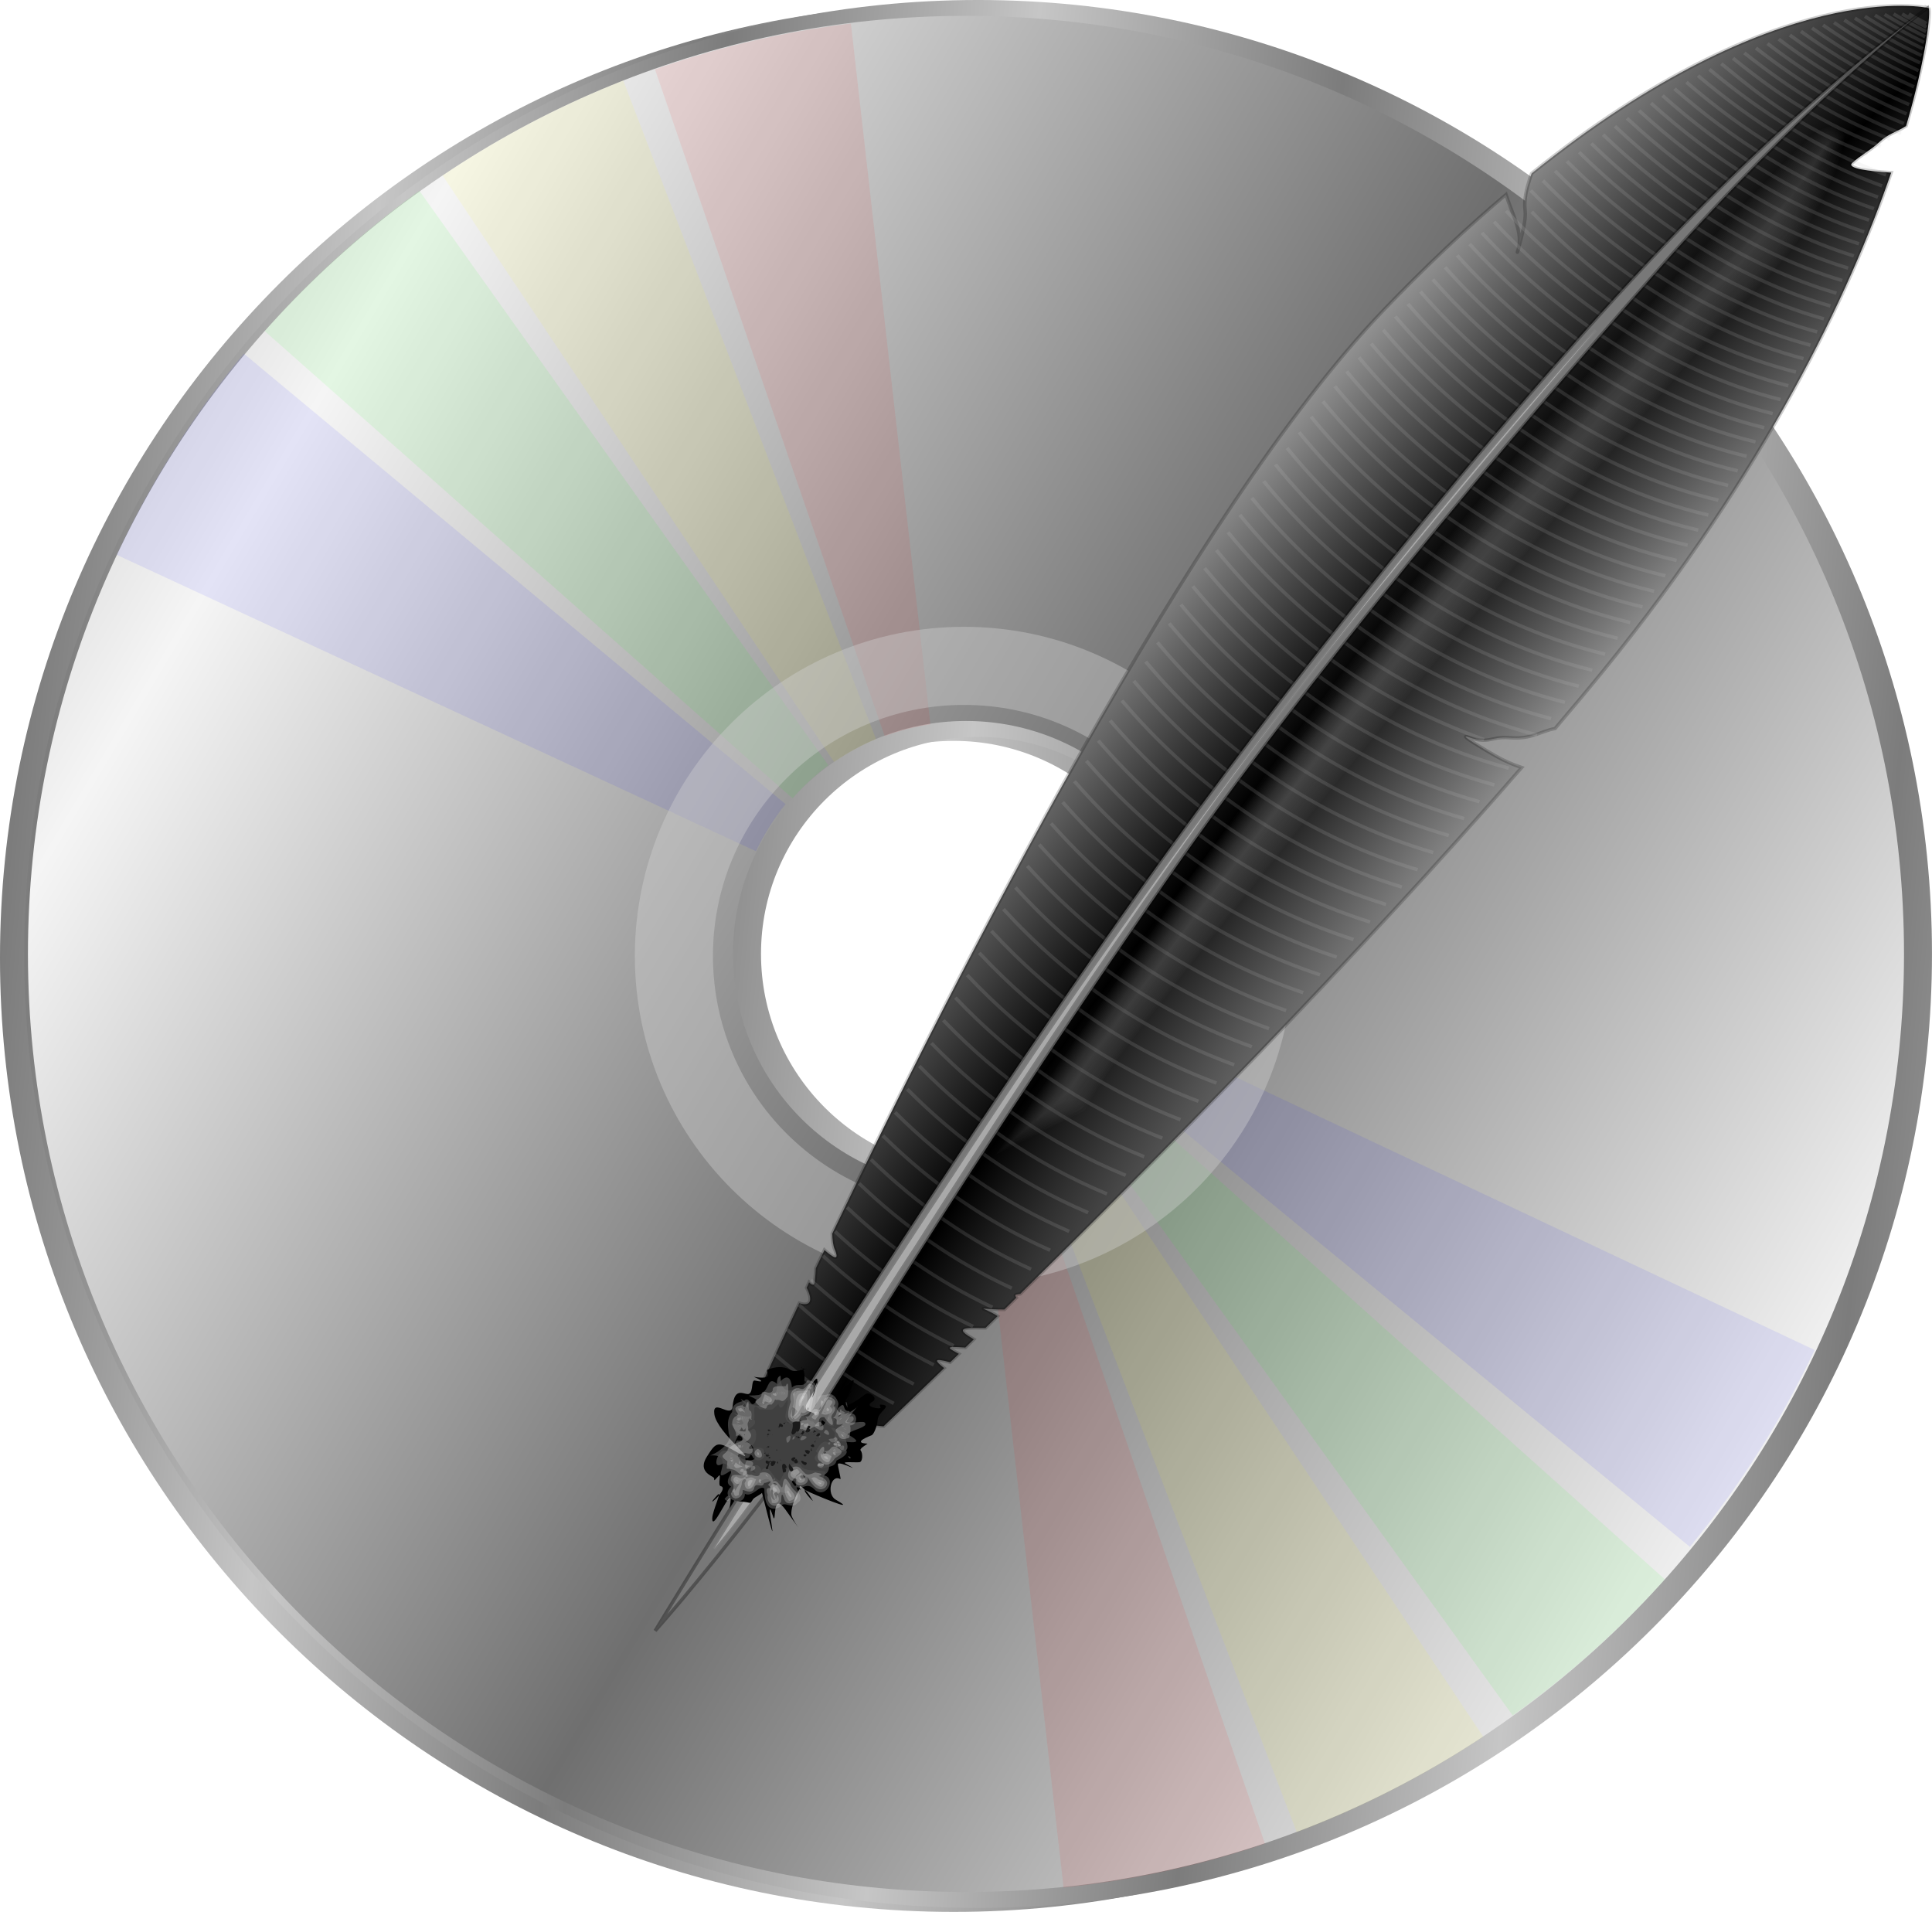
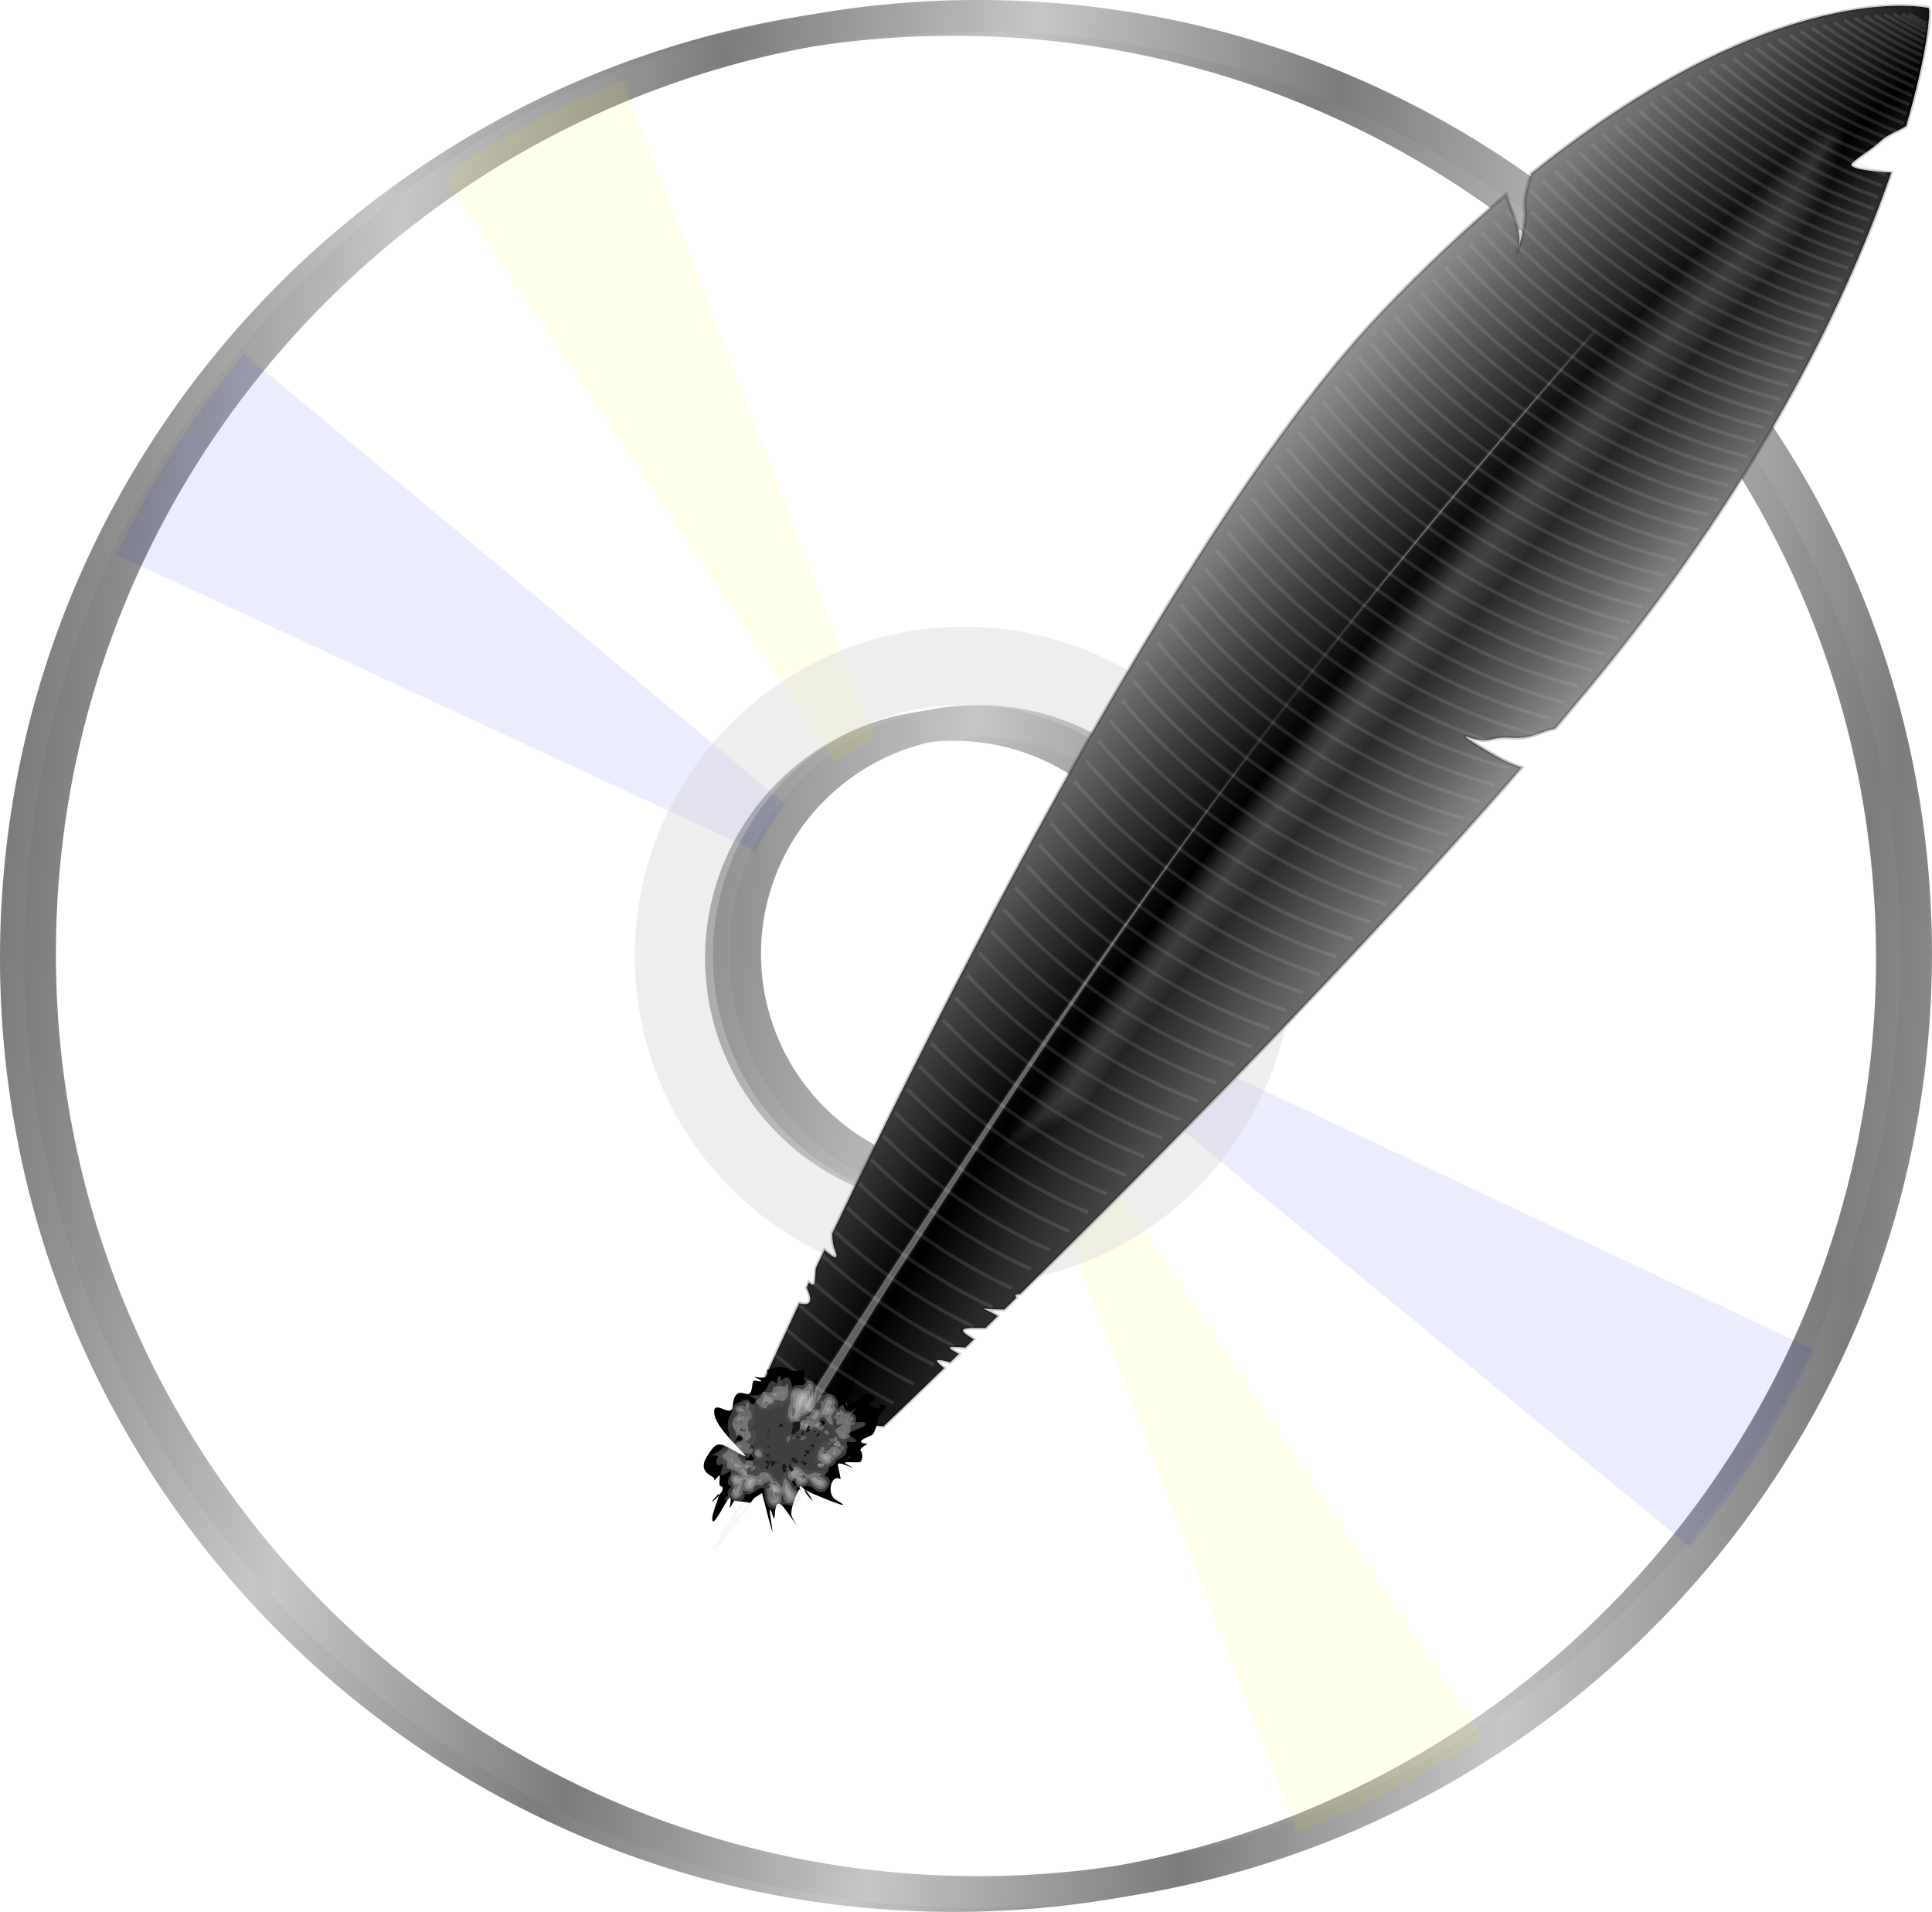
<svg xmlns="http://www.w3.org/2000/svg" xmlns:ns1="http://www.inkscape.org/namespaces/inkscape" xmlns:ns2="http://sodipodi.sourceforge.net/DTD/sodipodi-0.dtd" xmlns:xlink="http://www.w3.org/1999/xlink" width="327.057" height="323.644" id="svg2" version="1.1" ns1:version="0.48.0 r9654" ns2:docname="StylatorSmall.svg">
  <defs id="defs4">
    <radialGradient gradientUnits="userSpaceOnUse" gradientTransform="matrix(1.362,-0.017,0.002,0.13,-71.209,183.248)" r="257.776" fy="226.785" fx="195.933" cy="226.785" cx="195.933" id="radialGradient37625" xlink:href="#linearGradient37619" ns1:collect="always" />
    <radialGradient r="57.111" fy="325.509" fx="132.505" cy="325.509" cx="132.505" gradientTransform="matrix(0.244,2.414,-13.19,1.331,4731.53,-538.735)" gradientUnits="userSpaceOnUse" id="radialGradient22629" xlink:href="#linearGradient7936" ns1:collect="always" />
    <linearGradient id="linearGradient7936">
      <stop id="stop7938" offset="0" style="stop-color: rgb(190, 190, 190); stop-opacity: 1;" />
      <stop style="stop-color: rgb(0, 0, 0); stop-opacity: 1;" offset="0.5" id="stop7944" />
      <stop id="stop7940" offset="1" style="stop-color: rgb(171, 171, 171); stop-opacity: 1;" />
    </linearGradient>
    <linearGradient id="linearGradient14792">
      <stop id="stop14794" offset="0" style="stop-color: rgb(255, 255, 255); stop-opacity: 1;" />
      <stop id="stop14796" offset="1" style="stop-color: rgb(194, 194, 194); stop-opacity: 0;" />
    </linearGradient>
    <linearGradient id="linearGradient15769">
      <stop id="stop15771" offset="0" style="stop-color: rgb(225, 228, 237); stop-opacity: 1;" />
      <stop style="stop-color: rgb(231, 231, 231); stop-opacity: 0.498;" offset="0.956" id="stop15777" />
      <stop id="stop15773" offset="1" style="stop-color: rgb(255, 255, 255); stop-opacity: 0;" />
    </linearGradient>
    <linearGradient id="linearGradient37619" ns1:collect="always">
      <stop id="stop37621" offset="0" style="stop-color: rgb(0, 0, 0); stop-opacity: 1;" />
      <stop id="stop37623" offset="1" style="stop-color: rgb(0, 0, 0); stop-opacity: 0;" />
    </linearGradient>
    <linearGradient y2="368.657" x2="213.74" y1="473.797" x1="390.196" spreadMethod="reflect" gradientUnits="userSpaceOnUse" id="linearGradient3284" xlink:href="#linearGradient7185" ns1:collect="always" />
    <linearGradient y2="521.377" x2="-3.597" y1="514.972" x1="-73.263" spreadMethod="reflect" gradientTransform="translate(241.355,-29.278)" gradientUnits="userSpaceOnUse" id="linearGradient3282" xlink:href="#linearGradient5241" ns1:collect="always" />
    <linearGradient y2="521.377" x2="-3.597" y1="514.972" x1="-73.263" spreadMethod="reflect" gradientTransform="translate(235.865,-28.363)" gradientUnits="userSpaceOnUse" id="linearGradient3280" xlink:href="#linearGradient5241" ns1:collect="always" />
    <linearGradient gradientTransform="matrix(0.491,0,0,0.491,752.086,49.947)" y2="187.259" x2="353.213" y1="170.73" x1="336.077" gradientUnits="userSpaceOnUse" id="linearGradient3204" xlink:href="#linearGradient2578" ns1:collect="always" />
    <linearGradient id="linearGradient7185">
      <stop style="stop-color: rgb(111, 111, 111); stop-opacity: 1;" offset="0" id="stop7187" />
      <stop style="stop-color: rgb(245, 245, 245); stop-opacity: 1;" offset="1" id="stop7189" />
    </linearGradient>
    <linearGradient id="linearGradient5241">
      <stop style="stop-color: rgb(124, 124, 124); stop-opacity: 1;" offset="0" id="stop5243" />
      <stop style="stop-color: rgb(198, 198, 198); stop-opacity: 1;" offset="1" id="stop5245" />
    </linearGradient>
    <clipPath clipPathUnits="userSpaceOnUse" id="clipPath4232">
      <path id="path4234" d="M 372.844,260.938 C 255.347,260.938 160,356.284 160,473.781 c 0,117.497 95.347,212.875 212.844,212.875 117.497,0 212.875,-95.378 212.875,-212.875 0,-117.497 -95.378,-212.844 -212.875,-212.844 z m 0,160 c 29.177,0 52.875,23.667 52.875,52.844 0,29.177 -23.698,52.875 -52.875,52.875 -29.177,0 -52.844,-23.698 -52.844,-52.875 0,-29.177 23.667,-52.844 52.844,-52.844 z" style="opacity:0.79;color:#000000;fill:#666666;fill-opacity:1;fill-rule:nonzero;stroke:none;stroke-width:7.2;marker:none;visibility:visible;display:inline;overflow:visible" ns1:connector-curvature="0" />
    </clipPath>
    <clipPath clipPathUnits="userSpaceOnUse" id="clipPath4236">
-       <path id="path4238" d="M 372.844,260.938 C 255.347,260.938 160,356.284 160,473.781 c 0,117.497 95.347,212.875 212.844,212.875 117.497,0 212.875,-95.378 212.875,-212.875 0,-117.497 -95.378,-212.844 -212.875,-212.844 z m 0,160 c 29.177,0 52.875,23.667 52.875,52.844 0,29.177 -23.698,52.875 -52.875,52.875 -29.177,0 -52.844,-23.698 -52.844,-52.875 0,-29.177 23.667,-52.844 52.844,-52.844 z" style="opacity:0.79;color:#000000;fill:#666666;fill-opacity:1;fill-rule:nonzero;stroke:none;stroke-width:7.2;marker:none;visibility:visible;display:inline;overflow:visible" ns1:connector-curvature="0" />
-     </clipPath>
+       </clipPath>
    <clipPath clipPathUnits="userSpaceOnUse" id="clipPath4240">
      <path id="path4242" d="M 372.844,260.938 C 255.347,260.938 160,356.284 160,473.781 c 0,117.497 95.347,212.875 212.844,212.875 117.497,0 212.875,-95.378 212.875,-212.875 0,-117.497 -95.378,-212.844 -212.875,-212.844 z m 0,160 c 29.177,0 52.875,23.667 52.875,52.844 0,29.177 -23.698,52.875 -52.875,52.875 -29.177,0 -52.844,-23.698 -52.844,-52.875 0,-29.177 23.667,-52.844 52.844,-52.844 z" style="opacity:0.79;color:#000000;fill:#666666;fill-opacity:1;fill-rule:nonzero;stroke:none;stroke-width:7.2;marker:none;visibility:visible;display:inline;overflow:visible" ns1:connector-curvature="0" />
    </clipPath>
    <clipPath clipPathUnits="userSpaceOnUse" id="clipPath4244">
-       <path id="path4246" d="M 372.844,260.938 C 255.347,260.938 160,356.284 160,473.781 c 0,117.497 95.347,212.875 212.844,212.875 117.497,0 212.875,-95.378 212.875,-212.875 0,-117.497 -95.378,-212.844 -212.875,-212.844 z m 0,160 c 29.177,0 52.875,23.667 52.875,52.844 0,29.177 -23.698,52.875 -52.875,52.875 -29.177,0 -52.844,-23.698 -52.844,-52.875 0,-29.177 23.667,-52.844 52.844,-52.844 z" style="opacity:0.79;color:#000000;fill:#666666;fill-opacity:1;fill-rule:nonzero;stroke:none;stroke-width:7.2;marker:none;visibility:visible;display:inline;overflow:visible" ns1:connector-curvature="0" />
-     </clipPath>
+       </clipPath>
    <clipPath clipPathUnits="userSpaceOnUse" id="clipPath4248">
-       <path id="path4250" d="M 372.844,260.938 C 255.347,260.938 160,356.284 160,473.781 c 0,117.497 95.347,212.875 212.844,212.875 117.497,0 212.875,-95.378 212.875,-212.875 0,-117.497 -95.378,-212.844 -212.875,-212.844 z m 0,160 c 29.177,0 52.875,23.667 52.875,52.844 0,29.177 -23.698,52.875 -52.875,52.875 -29.177,0 -52.844,-23.698 -52.844,-52.875 0,-29.177 23.667,-52.844 52.844,-52.844 z" style="opacity:0.79;color:#000000;fill:#666666;fill-opacity:1;fill-rule:nonzero;stroke:none;stroke-width:7.2;marker:none;visibility:visible;display:inline;overflow:visible" ns1:connector-curvature="0" />
-     </clipPath>
+       </clipPath>
    <filter ns1:collect="always" x="-0.109" width="1.217" y="-0.155" height="1.309" id="filter11181" color-interpolation-filters="sRGB">
      <feGaussianBlur ns1:collect="always" stdDeviation="18.144" id="feGaussianBlur11183" />
    </filter>
    <filter ns1:collect="always" x="-0.132" width="1.264" y="-0.121" height="1.242" id="filter11185" color-interpolation-filters="sRGB">
      <feGaussianBlur ns1:collect="always" stdDeviation="18.144" id="feGaussianBlur11187" />
    </filter>
    <filter ns1:collect="always" x="-0.178" width="1.355" y="-0.106" height="1.211" id="filter11189" color-interpolation-filters="sRGB">
      <feGaussianBlur ns1:collect="always" stdDeviation="18.144" id="feGaussianBlur11191" />
    </filter>
    <filter ns1:collect="always" x="-0.303" width="1.606" y="-0.102" height="1.205" id="filter11193" color-interpolation-filters="sRGB">
      <feGaussianBlur ns1:collect="always" stdDeviation="18.144" id="feGaussianBlur11195" />
    </filter>
    <linearGradient y2="121.178" x2="241.539" y1="115.899" x1="240.384" gradientUnits="userSpaceOnUse" id="linearGradient9357" xlink:href="#linearGradient14411" ns1:collect="always" />
    <linearGradient y2="139.266" x2="468.682" y1="162.772" x1="479.952" gradientUnits="userSpaceOnUse" id="linearGradient9355" xlink:href="#linearGradient2690" ns1:collect="always" />
    <linearGradient y2="203.246" x2="312.578" y1="191.821" x1="303.561" gradientUnits="userSpaceOnUse" id="linearGradient9353" xlink:href="#linearGradient2618" ns1:collect="always" />
    <linearGradient y2="201.906" x2="322.125" y1="187.867" x1="310.152" gradientUnits="userSpaceOnUse" id="linearGradient9351" xlink:href="#linearGradient2610" ns1:collect="always" />
    <linearGradient y2="200.369" x2="325.531" y1="183.034" x1="313.667" gradientUnits="userSpaceOnUse" id="linearGradient9349" xlink:href="#linearGradient2602" ns1:collect="always" />
    <linearGradient y2="193.579" x2="334.758" y1="173.806" x1="317.182" gradientUnits="userSpaceOnUse" id="linearGradient9347" xlink:href="#linearGradient2594" ns1:collect="always" />
    <linearGradient y2="190.943" x2="342.668" y1="172.927" x1="327.728" gradientUnits="userSpaceOnUse" id="linearGradient9345" xlink:href="#linearGradient2586" ns1:collect="always" />
    <linearGradient y2="187.259" x2="353.213" y1="170.73" x1="336.077" gradientUnits="userSpaceOnUse" id="linearGradient9343" xlink:href="#linearGradient2578" ns1:collect="always" />
    <linearGradient y2="182.656" x2="364.198" y1="162.821" x1="344.425" gradientUnits="userSpaceOnUse" id="linearGradient9341" xlink:href="#linearGradient2570" ns1:collect="always" />
    <linearGradient y2="175.906" x2="371.668" y1="160.624" x1="358.486" gradientUnits="userSpaceOnUse" id="linearGradient9339" xlink:href="#linearGradient2562" ns1:collect="always" />
    <linearGradient y2="170.125" x2="383.092" y1="157.548" x1="366.395" gradientUnits="userSpaceOnUse" id="linearGradient9337" xlink:href="#linearGradient2546" ns1:collect="always" />
    <linearGradient y2="157.548" x2="397.592" y1="151.397" x1="372.107" gradientUnits="userSpaceOnUse" id="linearGradient9335" xlink:href="#linearGradient2554" ns1:collect="always" />
    <linearGradient id="linearGradient14411" ns1:collect="always">
      <stop id="stop14413" offset="0" style="stop-color: rgb(255, 255, 255); stop-opacity: 1;" />
      <stop id="stop14415" offset="1" style="stop-color: rgb(255, 255, 255); stop-opacity: 0;" />
    </linearGradient>
    <linearGradient id="linearGradient2546" ns1:collect="always">
      <stop id="stop2548" offset="0" style="stop-color: rgb(85, 255, 153); stop-opacity: 1;" />
      <stop id="stop2550" offset="1" style="stop-color: rgb(85, 255, 153); stop-opacity: 0;" />
    </linearGradient>
    <linearGradient id="linearGradient2554" ns1:collect="always">
      <stop id="stop2556" offset="0" style="stop-color: rgb(85, 255, 153); stop-opacity: 1;" />
      <stop id="stop2558" offset="1" style="stop-color: rgb(85, 255, 153); stop-opacity: 0;" />
    </linearGradient>
    <linearGradient id="linearGradient2562" ns1:collect="always">
      <stop id="stop2564" offset="0" style="stop-color: rgb(85, 255, 153); stop-opacity: 1;" />
      <stop id="stop2566" offset="1" style="stop-color: rgb(85, 255, 153); stop-opacity: 0;" />
    </linearGradient>
    <linearGradient id="linearGradient2570" ns1:collect="always">
      <stop id="stop2572" offset="0" style="stop-color: rgb(85, 255, 153); stop-opacity: 1;" />
      <stop id="stop2574" offset="1" style="stop-color: rgb(85, 255, 153); stop-opacity: 0;" />
    </linearGradient>
    <linearGradient id="linearGradient2578" ns1:collect="always">
      <stop id="stop2580" offset="0" style="stop-color: rgb(85, 255, 153); stop-opacity: 1;" />
      <stop id="stop2582" offset="1" style="stop-color: rgb(85, 255, 153); stop-opacity: 0;" />
    </linearGradient>
    <linearGradient id="linearGradient2586" ns1:collect="always">
      <stop id="stop2588" offset="0" style="stop-color: rgb(85, 255, 153); stop-opacity: 1;" />
      <stop id="stop2590" offset="1" style="stop-color: rgb(85, 255, 153); stop-opacity: 0;" />
    </linearGradient>
    <linearGradient id="linearGradient2594" ns1:collect="always">
      <stop id="stop2596" offset="0" style="stop-color: rgb(85, 255, 153); stop-opacity: 1;" />
      <stop id="stop2598" offset="1" style="stop-color: rgb(85, 255, 153); stop-opacity: 0;" />
    </linearGradient>
    <linearGradient id="linearGradient2602" ns1:collect="always">
      <stop id="stop2604" offset="0" style="stop-color: rgb(85, 255, 153); stop-opacity: 1;" />
      <stop id="stop2606" offset="1" style="stop-color: rgb(85, 255, 153); stop-opacity: 0;" />
    </linearGradient>
    <linearGradient id="linearGradient2610" ns1:collect="always">
      <stop id="stop2612" offset="0" style="stop-color: rgb(85, 255, 153); stop-opacity: 1;" />
      <stop id="stop2614" offset="1" style="stop-color: rgb(85, 255, 153); stop-opacity: 0;" />
    </linearGradient>
    <linearGradient id="linearGradient2618" ns1:collect="always">
      <stop id="stop2620" offset="0" style="stop-color: rgb(85, 255, 153); stop-opacity: 1;" />
      <stop id="stop2622" offset="1" style="stop-color: rgb(85, 255, 153); stop-opacity: 0;" />
    </linearGradient>
    <linearGradient id="linearGradient2690" ns1:collect="always">
      <stop id="stop2692" offset="0" style="stop-color: rgb(0, 128, 0); stop-opacity: 1;" />
      <stop id="stop2694" offset="1" style="stop-color: rgb(0, 128, 0); stop-opacity: 0;" />
    </linearGradient>
    <radialGradient ns1:collect="always" xlink:href="#linearGradient37619" id="radialGradient3467" gradientUnits="userSpaceOnUse" gradientTransform="matrix(1.362,-0.017,0.002,0.13,-71.209,183.248)" cx="195.933" cy="226.785" fx="195.933" fy="226.785" r="257.776" />
    <radialGradient ns1:collect="always" xlink:href="#linearGradient37619" id="radialGradient3469" gradientUnits="userSpaceOnUse" gradientTransform="matrix(1.362,-0.017,0.002,0.13,-71.209,183.248)" cx="195.933" cy="226.785" fx="195.933" fy="226.785" r="257.776" />
    <radialGradient ns1:collect="always" xlink:href="#linearGradient37619" id="radialGradient3471" gradientUnits="userSpaceOnUse" gradientTransform="matrix(1.362,-0.017,0.002,0.13,-71.209,183.248)" cx="195.933" cy="226.785" fx="195.933" fy="226.785" r="257.776" />
    <radialGradient ns1:collect="always" xlink:href="#linearGradient37619" id="radialGradient3473" gradientUnits="userSpaceOnUse" gradientTransform="matrix(1.362,-0.017,0.002,0.13,-71.209,183.248)" cx="195.933" cy="226.785" fx="195.933" fy="226.785" r="257.776" />
    <radialGradient ns1:collect="always" xlink:href="#linearGradient37619" id="radialGradient3475" gradientUnits="userSpaceOnUse" gradientTransform="matrix(1.362,-0.017,0.002,0.13,-71.209,183.248)" cx="195.933" cy="226.785" fx="195.933" fy="226.785" r="257.776" />
    <radialGradient ns1:collect="always" xlink:href="#linearGradient37619" id="radialGradient3477" gradientUnits="userSpaceOnUse" gradientTransform="matrix(1.362,-0.017,0.002,0.13,-71.209,183.248)" cx="195.933" cy="226.785" fx="195.933" fy="226.785" r="257.776" />
    <radialGradient ns1:collect="always" xlink:href="#linearGradient37619" id="radialGradient3479" gradientUnits="userSpaceOnUse" gradientTransform="matrix(1.362,-0.017,0.002,0.13,-71.209,183.248)" cx="195.933" cy="226.785" fx="195.933" fy="226.785" r="257.776" />
    <radialGradient ns1:collect="always" xlink:href="#linearGradient37619" id="radialGradient3481" gradientUnits="userSpaceOnUse" gradientTransform="matrix(1.362,-0.017,0.002,0.13,-71.209,183.248)" cx="195.933" cy="226.785" fx="195.933" fy="226.785" r="257.776" />
    <radialGradient ns1:collect="always" xlink:href="#linearGradient37619" id="radialGradient3483" gradientUnits="userSpaceOnUse" gradientTransform="matrix(1.362,-0.017,0.002,0.13,-71.209,183.248)" cx="195.933" cy="226.785" fx="195.933" fy="226.785" r="257.776" />
    <radialGradient ns1:collect="always" xlink:href="#linearGradient37619" id="radialGradient3485" gradientUnits="userSpaceOnUse" gradientTransform="matrix(1.362,-0.017,0.002,0.13,-71.209,183.248)" cx="195.933" cy="226.785" fx="195.933" fy="226.785" r="257.776" />
    <radialGradient ns1:collect="always" xlink:href="#linearGradient37619" id="radialGradient3487" gradientUnits="userSpaceOnUse" gradientTransform="matrix(1.362,-0.017,0.002,0.13,-71.209,183.248)" cx="195.933" cy="226.785" fx="195.933" fy="226.785" r="257.776" />
    <radialGradient ns1:collect="always" xlink:href="#linearGradient37619" id="radialGradient3489" gradientUnits="userSpaceOnUse" gradientTransform="matrix(1.362,-0.017,0.002,0.13,-71.209,183.248)" cx="195.933" cy="226.785" fx="195.933" fy="226.785" r="257.776" />
    <radialGradient ns1:collect="always" xlink:href="#linearGradient37619" id="radialGradient3491" gradientUnits="userSpaceOnUse" gradientTransform="matrix(1.362,-0.017,0.002,0.13,-71.209,183.248)" cx="195.933" cy="226.785" fx="195.933" fy="226.785" r="257.776" />
    <radialGradient ns1:collect="always" xlink:href="#linearGradient37619" id="radialGradient3493" gradientUnits="userSpaceOnUse" gradientTransform="matrix(1.362,-0.017,0.002,0.13,-71.209,183.248)" cx="195.933" cy="226.785" fx="195.933" fy="226.785" r="257.776" />
    <radialGradient ns1:collect="always" xlink:href="#linearGradient37619" id="radialGradient3495" gradientUnits="userSpaceOnUse" gradientTransform="matrix(1.362,-0.017,0.002,0.13,-71.209,183.248)" cx="195.933" cy="226.785" fx="195.933" fy="226.785" r="257.776" />
    <radialGradient ns1:collect="always" xlink:href="#linearGradient37619" id="radialGradient3497" gradientUnits="userSpaceOnUse" gradientTransform="matrix(1.362,-0.017,0.002,0.13,-71.209,183.248)" cx="195.933" cy="226.785" fx="195.933" fy="226.785" r="257.776" />
    <radialGradient ns1:collect="always" xlink:href="#linearGradient37619" id="radialGradient3499" gradientUnits="userSpaceOnUse" gradientTransform="matrix(1.362,-0.017,0.002,0.13,-71.209,183.248)" cx="195.933" cy="226.785" fx="195.933" fy="226.785" r="257.776" />
    <radialGradient ns1:collect="always" xlink:href="#linearGradient37619" id="radialGradient3501" gradientUnits="userSpaceOnUse" gradientTransform="matrix(1.362,-0.017,0.002,0.13,-71.209,183.248)" cx="195.933" cy="226.785" fx="195.933" fy="226.785" r="257.776" />
    <radialGradient ns1:collect="always" xlink:href="#linearGradient37619" id="radialGradient3503" gradientUnits="userSpaceOnUse" gradientTransform="matrix(1.362,-0.017,0.002,0.13,-71.209,183.248)" cx="195.933" cy="226.785" fx="195.933" fy="226.785" r="257.776" />
    <radialGradient ns1:collect="always" xlink:href="#linearGradient37619" id="radialGradient3505" gradientUnits="userSpaceOnUse" gradientTransform="matrix(1.362,-0.017,0.002,0.13,-71.209,183.248)" cx="195.933" cy="226.785" fx="195.933" fy="226.785" r="257.776" />
    <radialGradient ns1:collect="always" xlink:href="#linearGradient37619" id="radialGradient3507" gradientUnits="userSpaceOnUse" gradientTransform="matrix(1.362,-0.017,0.002,0.13,-71.209,183.248)" cx="195.933" cy="226.785" fx="195.933" fy="226.785" r="257.776" />
    <radialGradient ns1:collect="always" xlink:href="#linearGradient7936" id="radialGradient3509" gradientUnits="userSpaceOnUse" gradientTransform="matrix(0.244,2.414,-13.19,1.331,4731.53,-538.735)" cx="132.505" cy="325.509" fx="132.505" fy="325.509" r="57.111" />
  </defs>
  <ns2:namedview id="base" pagecolor="#ffffff" bordercolor="#666666" borderopacity="1.0" ns1:pageopacity="0.0" ns1:pageshadow="2" ns1:zoom="2.4811222" ns1:cx="212.84331" ns1:cy="161.82194" ns1:document-units="px" ns1:current-layer="layer1" showgrid="false" ns1:window-width="1680" ns1:window-height="991" ns1:window-x="-4" ns1:window-y="-4" ns1:window-maximized="1" fit-margin-top="0" fit-margin-left="0" fit-margin-right="0" fit-margin-bottom="0" />
  <g ns1:label="Layer 1" ns1:groupmode="layer" id="layer1" transform="translate(-208.519,-390.54)">
    <g transform="translate(118.874,273.987)" id="layer1-4" ns1:label="Ebene 1">
      <g transform="matrix(0.746,0,0,0.746,-31.657,-84.297)" id="g2267">
        <path clip-path="none" id="path4252" d="m 379.046,273.749 c -117.497,0 -212.844,95.347 -212.844,212.844 0,117.497 95.347,212.875 212.844,212.875 117.497,0 212.875,-95.378 212.875,-212.875 0,-117.497 -95.378,-212.844 -212.875,-212.844 z m 0,160 c 29.177,0 52.875,23.667 52.875,52.844 0,29.177 -23.698,52.875 -52.875,52.875 -29.177,0 -52.844,-23.698 -52.844,-52.875 0,-29.177 23.667,-52.844 52.844,-52.844 z" style="color:#000000;fill:none;stroke:url(#linearGradient3280);stroke-width:7.2;stroke-linecap:butt;stroke-linejoin:round;stroke-miterlimit:4;stroke-opacity:1;stroke-dasharray:none;stroke-dashoffset:0;marker:none;visibility:visible;display:inline;overflow:visible" ns1:connector-curvature="0" />
        <path style="color:#000000;fill:none;stroke:url(#linearGradient3282);stroke-width:7.2;stroke-linecap:butt;stroke-linejoin:round;stroke-miterlimit:4;stroke-opacity:1;stroke-dasharray:none;stroke-dashoffset:0;marker:none;visibility:visible;display:inline;overflow:visible" d="m 384.536,272.834 c -117.497,0 -212.844,95.347 -212.844,212.844 0,117.497 95.347,212.875 212.844,212.875 117.497,0 212.875,-95.378 212.875,-212.875 0,-117.497 -95.378,-212.844 -212.875,-212.844 z m 0,160 c 29.177,0 52.875,23.667 52.875,52.844 0,29.177 -23.698,52.875 -52.875,52.875 -29.177,0 -52.844,-23.698 -52.844,-52.875 0,-29.177 23.667,-52.844 52.844,-52.844 z" id="path4254" ns1:connector-curvature="0" />
        <path style="color:#000000;fill:url(#linearGradient3284);fill-opacity:1;fill-rule:nonzero;stroke:none;stroke-width:7.2;marker:none;visibility:visible;display:inline;overflow:visible" d="M 372.844,260.938 C 255.347,260.938 160,356.284 160,473.781 c 0,117.497 95.347,212.875 212.844,212.875 117.497,0 212.875,-95.378 212.875,-212.875 0,-117.497 -95.378,-212.844 -212.875,-212.844 z m 0,160 c 29.177,0 52.875,23.667 52.875,52.844 0,29.177 -23.698,52.875 -52.875,52.875 -29.177,0 -52.844,-23.698 -52.844,-52.875 0,-29.177 23.667,-52.844 52.844,-52.844 z" id="path2160" clip-path="url(#clipPath4248)" transform="translate(8.947,11.896)" ns1:connector-curvature="0" />
        <path style="opacity:0.271;color:#000000;fill:#ff0000;fill-opacity:1;fill-rule:nonzero;stroke:none;stroke-width:20;marker:none;visibility:visible;display:inline;overflow:visible;filter:url(#filter11193)" d="m 328.928,254.855 41.517,216.983 87.629,202.797 -45.856,14.108 -41.517,-216.983 -87.629,-202.797 45.856,-14.108 z" id="rect3138" ns2:nodetypes="ccccccc" clip-path="url(#clipPath4244)" transform="matrix(0.997,0.076,-0.076,0.997,45.949,-14.845)" ns1:connector-curvature="0" />
        <path ns2:nodetypes="ccccccc" id="path4112" d="M 293.55,264.714 370.452,471.859 491.1,656.974 447.595,678.884 370.692,471.739 250.044,286.624 293.55,264.714 z" style="opacity:0.271;color:#000000;fill:#ffff00;fill-opacity:1;fill-rule:nonzero;stroke:none;stroke-width:20;marker:none;visibility:visible;display:inline;overflow:visible;filter:url(#filter11189)" clip-path="url(#clipPath4240)" transform="matrix(1,-0.011,0.011,1,3.734,16.038)" ns1:connector-curvature="0" />
        <path style="opacity:0.271;color:#000000;fill:#00ff00;fill-opacity:1;fill-rule:nonzero;stroke:none;stroke-width:20;marker:none;visibility:visible;display:inline;overflow:visible;filter:url(#filter11185)" d="M 260.931,279.9 370.464,471.878 519.477,634.935 481.213,662.965 370.68,471.72 220.668,309.395 260.931,279.9 z" id="path4114" ns2:nodetypes="ccccccc" clip-path="url(#clipPath4236)" transform="matrix(0.995,-0.1,0.1,0.995,-36.224,51.154)" ns1:connector-curvature="0" />
        <path ns2:nodetypes="ccccccc" id="path4116" d="M 233.037,298.245 370.479,471.895 546.907,605.461 509.08,644.353 370.666,471.703 193.265,339.137 233.037,298.245 z" style="opacity:0.271;color:#000000;fill:#0000ff;fill-opacity:1;fill-rule:nonzero;stroke:none;stroke-width:20;marker:none;visibility:visible;display:inline;overflow:visible;filter:url(#filter11181)" clip-path="url(#clipPath4232)" transform="matrix(0.978,-0.206,0.206,0.978,-80.326,98.389)" ns1:connector-curvature="0" />
        <path ns2:type="arc" style="opacity:0.389;color:#000000;fill:none;stroke:#d2d2d2;stroke-width:20;stroke-linecap:butt;stroke-linejoin:round;stroke-miterlimit:4;stroke-opacity:1;stroke-dasharray:none;stroke-dashoffset:0;marker:none;visibility:visible;display:inline;overflow:visible" id="path2165" ns2:cx="397.14285" ns2:cy="480.93362" ns2:rx="74.285713" ns2:ry="74.285713" d="m 471.429,480.934 c 0,41.027 -33.259,74.286 -74.286,74.286 -41.027,0 -74.286,-33.259 -74.286,-74.286 0,-41.027 33.259,-74.286 74.286,-74.286 41.027,0 74.286,33.259 74.286,74.286 z" transform="matrix(0.886,0,0,0.886,29.475,60.037)" />
      </g>
    </g>
    <g ns1:label="Ebene 1" style="display:inline" id="layer1-9" transform="translate(628.592,318.621)" />
    <g id="g37627" transform="matrix(0.452,-0.421,0.442,0.431,182.137,615.568)" ns1:export-filename="/home/chris/Inkscape graphics/black feather.png" ns1:export-xdpi="100.02821" ns1:export-ydpi="100.02821">
      <path ns1:connector-curvature="0" ns1:export-ydpi="88.084129" ns1:export-xdpi="88.084129" ns1:export-filename="/home/chris/Inkscape graphics/feather.png" id="path2761" d="m 658.838,124.594 c 0,1e-5 -21.803,-34.71 -108.521,-41.063 -0.192,0.101 -0.374,0.17 -0.573,0.278 -3.818,2.083 -5.983,3.447 -8.172,6.195 -1.461,1.833 -5.777,4.495 -8.039,5.837 3.743,-2.7 5.23,-8.147 7.7,-12.853 -13.858,-0.661 -29.241,-0.643 -46.316,0.327 -75.967,4.316 -212.831,53.665 -286.853,82.341 -1.145,1.258 -2.146,2.482 -2.611,3.618 -1.521,3.712 -1.947,0.987 -2.079,-1.784 -1.74,0.678 -3.588,1.393 -5.248,2.043 -0.839,0.814 -1.751,1.567 -2.623,2.329 -1.104,0.965 -1.458,0.496 -1.425,-0.76 -0.57,0.224 -0.989,0.408 -1.548,0.629 -1.24,3.795 -2.938,4.574 -4.425,1.732 C 169.045,181.023 157.108,186.015 157.108,186.015 l 22.929,27.94 c 0,0 9.224,-0.096 23.061,-0.349 -0.319,-2.999 -0.222,-4.503 2.281,-0.044 1.32,-0.025 1.932,-0.034 3.342,-0.062 -1.017,-3.456 -1.272,-4.339 2.47,-0.061 1.02,-0.021 2.182,-0.046 3.243,-0.069 -0.059,-0.24 -0.073,-0.406 -0.143,-0.673 -1.689,-6.494 2.234,-1.615 4.606,0.578 1.591,-0.037 2.983,-0.072 4.653,-0.113 -0.365,-1.958 -1.399,-4.341 -1.245,-4.164 0.596,0.682 2.083,2.428 3.844,4.102 1.473,-0.037 3.087,-0.095 4.615,-0.135 0.101,-0.498 0.242,-0.831 0.578,-0.635 0.31,0.182 0.605,0.399 0.9,0.605 50.897,-1.364 130.438,-4.556 199.457,-11.912 -1.074,-2.17 -1.997,-4.451 -2.769,-7.417 -0.493,-1.895 -3.031,-11.9 -1.431,-8.604 2.663,5.486 4.21,3.735 7.737,7.771 3.976,4.551 6.924,4.338 10.516,6.661 7.018,-0.827 13.951,-1.667 20.637,-2.592 70.417,-9.736 121.26,-29.69 152.956,-46.184 -3.815,-4.23 -7.795,-9.203 -5.629,-9.224 3.082,-0.029 6.12,0.897 9.202,0.867 3.531,-0.034 5.484,1.246 8.438,1.777 18.119,-10.48 27.26,-18.445 27.48,-19.484 z M 533.478,95.886 c -0.274,0.194 -0.559,0.383 -0.859,0.546 -1.145,0.625 -0.378,0.186 0.859,-0.546 z" style="fill:url(#radialGradient3509);fill-opacity:1;fill-rule:evenodd;stroke:#000000;stroke-width:0.937px;stroke-linecap:butt;stroke-linejoin:miter;stroke-opacity:0.198" />
      <path ns1:connector-curvature="0" ns1:export-ydpi="88.084129" ns1:export-xdpi="88.084129" ns1:export-filename="/home/chris/Inkscape graphics/feather.png" ns2:nodetypes="cccccccccccccccccccccccccccccccccccccccccccccccccccccccccccccccccccccccccccccccccccccccccccccccccccccccccccccccccccccccccccccccccccccccccccccccccccccccccccccccccccccccccccccccccccccccccccccccccccccccc" d="m 158.902,184.785 c 0.013,0.179 0.027,0.359 0.041,0.538 m 7.199,-3.337 c 0.308,4.649 0.823,9.255 1.562,13.828 m 5.654,-16.573 c 0.567,9.729 2.036,19.273 4.541,28.73 m 2.645,-31.508 c 0.593,11.81 2.502,23.359 5.964,34.805 m 1.196,-37.561 c 0.538,12.706 2.584,25.124 6.432,37.431 m 0.7,-40.149 c 0.473,13.59 2.653,26.866 6.901,40.024 m 0.204,-42.672 c 0.4,14.449 2.713,28.564 7.371,42.55 m -0.294,-45.163 c 0.318,15.254 2.749,30.159 7.801,44.926 m -0.755,-47.507 c 0.227,16.043 2.773,31.729 8.228,47.264 m -1.213,-49.834 c 0.128,16.838 2.789,33.315 8.666,49.625 m -1.683,-52.188 c 0.018,17.628 2.792,34.898 9.105,51.982 m -2.153,-54.532 c -0.099,18.399 2.78,36.451 9.532,54.294 m -2.613,-56.703 c -0.211,19.12 2.775,37.913 9.96,56.47 m -3.076,-58.861 c -0.329,19.835 2.762,39.373 10.395,58.642 m -3.544,-61.021 c -0.453,20.537 2.738,40.817 10.824,60.788 m -4.009,-63.128 c -0.58,21.224 2.71,42.241 11.257,62.903 m -4.476,-65.262 c -0.718,21.898 2.664,43.65 11.67,64.992 m -4.925,-67.305 c -0.855,22.526 2.606,44.981 12.052,66.963 m -5.343,-69.273 c -1,23.154 2.54,46.322 12.44,68.947 m -5.771,-71.155 c -1.137,23.744 2.483,47.602 12.833,70.835 m -6.206,-72.946 c -1.265,24.298 2.436,48.82 13.229,72.627 m -6.638,-74.768 c -1.403,24.858 2.375,50.064 13.625,74.453 m -7.074,-76.555 c -1.541,25.392 2.31,51.269 14.011,76.217 m -7.498,-78.314 c -1.681,25.888 2.228,52.412 14.353,77.886 m -7.879,-79.968 c -1.825,26.376 2.141,53.553 14.695,79.545 m -8.262,-81.587 c -1.967,26.851 2.057,54.682 15.045,81.181 m -8.649,-83.254 c -2.12,27.32 1.953,55.817 15.376,82.82 m -9.022,-84.84 c -2.268,27.767 1.853,56.922 15.708,84.407 M 349.626,118.247 c -2.389,28.166 1.793,57.936 16.07,85.85 m -9.812,-87.688 c -2.514,28.551 1.725,58.937 16.419,87.267 m -10.203,-89.09 c -2.636,28.885 1.641,59.843 16.7,88.542 M 368.274,112.768 c -2.761,29.222 1.555,60.771 16.994,89.843 m -10.872,-91.549 c -2.868,29.518 1.49,61.62 17.287,91.018 m -11.21,-92.697 c -2.973,29.8 1.427,62.453 17.576,92.16 M 386.5,107.757 c -3.072,30.074 1.375,63.277 17.883,93.279 m -11.897,-94.918 c -3.176,30.341 1.312,64.102 18.176,94.393 m -12.238,-95.99 c -3.275,30.596 1.256,64.914 18.476,95.476 m -12.599,-96.918 c -3.342,30.785 1.234,65.575 18.75,96.333 m -12.918,-97.768 c -3.407,30.935 1.198,66.158 18.961,97.079 m -13.177,-98.485 c -3.467,31.074 0.565,58.86 14.057,88.131 m -8.32,-89.534 c -3.531,31.22 1.134,67.311 19.386,98.528 M 427.333,97.55 c -3.571,31.333 1.132,67.817 19.606,99.136 M 432.953,96.372 c -3.59,31.422 1.159,68.259 19.836,99.64 M 438.52,95.235 c -3.603,31.508 1.197,68.692 20.076,100.12 M 444.043,94.072 c -3.623,31.592 1.221,69.129 20.294,100.605 M 449.512,92.958 c -3.629,31.621 1.242,69.433 20.434,100.908 M 454.914,92.008 c -3.599,31.603 1.307,69.595 20.559,101.003 M 460.259,91.136 c -3.556,31.584 1.396,69.737 20.709,101.059 M 465.553,90.277 c -3.511,31.556 1.483,69.854 20.84,101.078 M 470.795,89.446 c -3.458,31.487 1.562,69.862 20.897,100.957 M 475.978,88.691 c -3.389,31.384 1.653,69.764 20.913,100.695 m -15.808,-101.187 c -3.266,31.245 1.824,69.517 20.97,100.202 M 486.139,87.705 c -3.147,31.109 1.987,69.269 21.016,99.709 M 491.147,87.195 c -3.032,30.952 2.131,68.967 21.004,99.157 M 496.097,86.754 c -2.903,30.76 2.281,68.555 20.944,98.463 M 500.969,86.609 c -2.719,30.524 2.511,67.961 20.915,97.499 M 505.792,86.467 c -2.539,30.283 2.731,67.348 20.865,96.514 M 510.564,86.342 c -2.36,30.034 2.941,66.704 20.793,95.496 M 515.285,86.21 c -2.186,29.748 3.126,65.97 20.643,94.377 M 519.955,86.074 c -2.018,29.47 3.302,65.253 20.495,93.284 M 524.561,86.121 c -1.823,29.155 3.513,64.405 20.345,92.006 M 529.115,86.188 c -1.631,28.836 3.717,63.544 20.188,90.714 M 533.618,86.225 c -1.449,28.471 3.881,62.579 19.933,89.313 M 538.066,86.296 c -1.27,28.111 4.046,61.625 19.696,87.922 M 542.792,91.29 c -1.078,27.727 3.887,55.784 19.118,81.615 M 546.786,86.789 c -0.876,27.317 4.415,59.482 19.216,84.817 M 551.063,87.098 c -0.683,26.867 4.577,58.289 18.91,83.118 M 555.285,87.414 c -0.497,26.406 4.721,57.077 18.586,81.4 M 559.452,87.7 c -0.327,25.956 4.848,55.908 18.268,79.743 M 563.559,88.199 c -0.135,25.449 4.996,54.586 17.94,77.872 M 567.611,88.69 c 0.044,24.909 5.113,53.206 17.56,75.937 M 571.603,89.138 c 0.206,24.371 5.205,51.853 17.169,74.045 m -13.236,-73.527 c 0.366,23.826 5.298,50.489 16.794,72.133 M 579.412,90.297 c 0.529,23.243 5.39,49.042 16.41,70.105 M 583.23,91.021 c 0.689,22.597 5.459,47.465 15.966,67.907 M 586.986,91.766 c 0.837,21.95 5.517,45.908 15.533,65.733 M 590.675,92.399 c 0.961,21.322 5.54,44.42 15.089,63.661 M 594.31,93.276 c 1.097,20.629 5.575,42.79 14.642,61.382 M 597.881,94.174 c 1.216,19.865 5.564,41.027 14.109,58.933 M 601.383,95.038 c 1.319,19.119 5.537,39.331 13.594,56.571 M 604.817,95.919 c 1.409,18.371 5.496,37.65 13.083,54.224 m -9.704,-53.138 c 1.5,17.564 3.246,29.597 10.357,45.45 m -7.05,-44.369 c 1.575,16.757 4.371,30.186 11.025,45.322 m -7.794,-44.266 c 1.634,15.965 4.722,30.135 10.945,44.572 m -7.777,-43.381 c 1.686,15.137 5.204,30.578 11,44.282 m -7.902,-43.023 c 1.718,14.234 5.064,28.662 10.405,41.581 m -7.393,-40.368 c 1.732,13.344 4.901,26.795 9.809,38.942 m -6.875,-37.673 c 1.73,12.436 4.716,24.908 9.201,36.267 m -6.344,-34.916 c 1.716,11.522 4.518,23.025 8.599,33.586 m -5.828,-32.204 c 1.685,10.602 4.297,21.143 7.986,30.899 m -5.297,-29.436 c 1.641,9.686 4.063,19.283 7.382,28.232 m -4.779,-26.69 c 1.577,8.743 3.799,17.379 6.749,25.495 m -4.274,-24.073 c 1.491,7.812 3.502,15.515 6.095,22.808 m -3.701,-21.215 c 1.385,6.841 3.174,13.577 5.409,20.003 m -3.15,-18.472 c 1.266,5.92 2.838,11.745 4.745,17.341 m -2.593,-15.686 c 1.128,4.989 2.478,9.898 4.065,14.647 m -2.065,-13.01 c 0.979,4.103 2.11,8.145 3.403,12.078 m -1.582,-10.486 c 0.818,3.26 1.733,6.476 2.752,9.625 m -1.129,-8.021 c 0.638,2.425 1.332,4.822 2.083,7.182 m -0.813,-5.94 c 0.482,1.765 0.995,3.514 1.538,5.244" style="fill:none;stroke:#c9c9c9;stroke-width:0.97;stroke-linecap:butt;stroke-linejoin:miter;stroke-opacity:0.147;display:inline" id="path6827" />
-       <path ns1:connector-curvature="0" ns1:export-ydpi="88.084129" ns1:export-xdpi="88.084129" ns1:export-filename="/home/chris/Inkscape graphics/feather.png" id="path2763" ns2:nodetypes="csscsssc" d="m 658.476,124.375 c 0,0 -39.405,-5.17 -96.529,-1.683 -68.924,4.208 -162.361,18.143 -226.677,31.309 -117.621,24.078 -239.125,58.295 -239.125,58.295 0,0 17.254,-1.55 45.647,-6.206 17.696,-2.901 83.795,-23.88 200.561,-48.988 65.03,-13.984 150.954,-24.436 214.368,-30.613 57.143,-5.566 98.67,-2.776 101.755,-2.113 z" style="fill:#787878;fill-opacity:1;fill-rule:evenodd;stroke:#040404;stroke-width:0.937px;stroke-linecap:butt;stroke-linejoin:miter;stroke-opacity:0.328" />
      <path ns1:connector-curvature="0" ns1:export-ydpi="88.084129" ns1:export-xdpi="88.084129" ns1:export-filename="/home/chris/Inkscape graphics/feather.png" id="path18702" d="m 528.252,127.308 c -96.501,9.172 -192.124,26.585 -286.312,49.535 -39.615,9.385 -79.053,19.504 -118.385,30.009 33.044,-4.061 64.559,-15.423 96.856,-23.02 74.349,-18.955 149.221,-36.562 225.401,-46.4 28.586,-3.953 57.229,-7.331 85.947,-10.424 -1.169,0.1 -2.338,0.199 -3.507,0.299 z" style="opacity:0.364;fill:#ffffff;fill-opacity:1;fill-rule:evenodd;stroke:#b0b0b0;stroke-width:0.937px;stroke-linecap:butt;stroke-linejoin:miter;stroke-opacity:0.237" />
      <path ns1:connector-curvature="0" ns1:export-ydpi="88.084129" ns1:export-xdpi="88.084129" ns1:export-filename="/home/chris/Inkscape graphics/feather.png" id="path2765" ns2:nodetypes="cssssssssssssssssssccsssssssssssssssssssssssssssssssc" d="m 176.771,188.302 c -1.022,-1.235 -3.039,-1.331 -3.561,-3.34 -0.47,-1.807 -2.169,-3.257 -4.13,-4.045 -1.046,-0.421 -0.606,3.746 -4.157,-1.194 -0.004,-0.006 1.728,4.403 -0.513,0.987 -0.603,-0.92 -2.289,1.777 -3.644,1.579 -1.234,-0.18 -1.092,-4.578 -5.71,-0.568 -2.712,2.355 -2.139,-5.687 -5.037,-1.856 -3.163,4.182 -1.104,19.484 -3.041,12.205 -1.647,-6.187 -1.766,-6.366 -6.707,-5.081 -4.11,1.069 -3.238,3.818 -2.854,5.293 0.234,0.901 -1.63,0.999 1.358,0.784 1.126,-0.081 -2.152,1.703 -1.677,2.427 1.516,2.311 -9.094,1.671 -2.383,1.189 2.294,-0.165 -4.08,2.224 -5.57,3.724 -3.36,3.382 13.267,-4.368 5.307,1.179 -0.177,0.124 7.756,-2.018 2.522,-0.656 -0.32,0.083 1.194,1.498 2.411,3.354 0.212,0.324 1.007,-0.072 1.51,-0.109 0.624,-0.045 2.147,0.456 2.799,0.409 -13.372,22.398 2.314,-2.663 -2.73,7.251 -0.193,1.131 4.963,-5.547 3.949,0.395 -1.83,10.721 -1.028,4.629 -0.097,2.585 0.877,-1.925 8.506,-5.107 6.79,-3.473 -0.082,0.078 1.207,-3.281 0.845,1.771 -0.057,0.801 -0.351,1.608 -0.526,2.412 -0.272,1.247 0.092,-5.562 0.817,-2.772 0.255,0.982 5.786,14.848 3.742,6.99 -0.741,-2.847 4.178,-6.117 4.919,-3.27 0.097,0.374 2.216,-3.471 2.55,-3.507 1.012,-0.109 3.002,7.103 1.497,1.317 -0.289,-1.113 1.949,1.579 2.924,2.368 0.734,0.594 2.472,-1.198 2.536,-2.082 0.049,-0.682 1.803,-0.209 2.661,-0.123 0.102,0.01 -3.38,-3.267 2.453,-0.922 0.641,0.258 3.141,-0.996 4.115,-1.924 1.829,-1.741 6.115,0.125 3.547,-2.629 -0.187,-0.2 -0.388,0.48 -0.582,0.72 -0.273,0.338 -3.267,-3.512 -0.333,-2.757 1.856,0.477 1.541,-2.7 0.028,-2.851 -14.472,-1.446 4.009,-4.74 -3.423,-2.807 -5.233,1.361 8.283,-2.766 2.466,-2.348 -0.658,0.047 -1.293,-0.232 -1.94,-0.064 -1.225,0.319 -2.541,0.524 -3.741,0.404 -0.259,-0.026 1.443,-1.229 -1.649,-0.424 -0.12,0.031 0.051,-0.298 -0.069,-0.266 -4.131,1.075 -6.195,3.441 -4.323,1.125 0.307,-0.38 -1.304,-0.498 -0.998,-0.878 0.847,-1.048 -2.737,-2.985 1.621,-4.119 6.72,-1.748 7.093,-3.409 2.522,-0.656 -5.253,3.163 9.41,-4.154 0.305,-1.786 -8.638,2.247 -4.181,1.986 0.817,-2.772 3.243,-3.087 -0.082,-3.833 2.383,-1.189 z" style="fill:#000000;fill-opacity:1;fill-rule:evenodd;stroke:none" />
      <path ns1:connector-curvature="0" style="opacity:0.28;fill:#cccccc;fill-opacity:1;fill-rule:evenodd;stroke:none" d="m 175.719,201.106 c 0.445,-0.254 1.843,-3.495 -0.411,-4.188 -2.843,-2.291 -1.768,-0.324 -4.485,0.263 1.408,-1.89 6.471,-3.601 3.687,-6.708 -2.551,0.883 -1.932,-1.299 -4.394,-1.471 2.157,-2.498 1.51,-3.908 -2.122,-3.194 -0.069,-4.394 -2.86,0.138 -5.722,-1.514 -2.722,-2.075 -2.135,-2.734 -1.282,0.656 -3.437,1.033 -0.488,-1.767 -2.325,-2.237 -0.171,0.491 -2.775,-2.3 -4.775,0.015 -2.633,0.439 -3.54,2.046 -4.937,3.738 -0.583,2.304 -5.472,2 -7.846,0.903 5.924,4.937 -7.149,5.631 0.962,6.894 -0.159,1.048 -3.741,0.766 -3.046,3.311 -4.731,-0.144 -1.818,7.002 1.205,4.013 0.777,2.237 4.658,0.838 4.769,2.57 -2.03,2.057 -4.56,5.418 -0.664,6.631 2.365,-0.641 1.556,2.892 4.382,2.444 2.677,0.614 2.063,-5.371 3.244,-2.426 2.086,0.736 2.531,1.17 2.473,3.425 0.719,3.563 6.43,1.266 4.579,-1.514 3.178,-0.478 -3.8,-3.936 -2.426,-6.473 -0.959,-3.389 -5.806,-1.032 -7.101,-0.736 -1.047,-1.655 1.69,-6.016 -1.561,-5.503 1.368,-1.898 -1.12,-3.917 -1.536,-0.569 -1.428,-1.945 0.645,-4.775 1.021,-5.012 0.757,1.639 2.262,-1.064 1.463,1.654 -0.126,1.903 3.196,2.815 3.659,-0.209 -0.333,-1.78 -4.267,-2.438 -1.81,-2.984 1.707,1.554 5.991,-3.388 3.019,-2.917 -1.367,-1.615 2.62,0.636 2.82,-1.573 1.037,-0.462 3.266,-4.477 3.075,-1.09 3.094,3.498 2.207,2.223 4.685,2.495 -2.005,3.128 4.607,-0.674 1.775,1.734 -1.952,1.638 -4.193,1.829 -3.258,4.852 1.643,1.389 -1.829,2.507 0.55,3.603 1.024,1.638 3.738,2.316 5.059,1.945 2.118,-2.255 0.243,1.623 2.14,2.64 0.104,-0.816 3.885,-2.517 5.136,-3.467 z m -5.664,2.927 -0.143,0.07 0.143,-0.07 z m 6.763,-0.565 c 0.502,-1.797 1.701,-2.018 0,0 z m -2.833,-0.587 c -0.669,-0.123 0.369,-0.828 0,0 z m -0.364,-0.034 c -0.91,0.01 -2.135,0.228 0,0 z m 1.472,5.784 0.258,-0.002 -0.258,0.002 z m -0.432,-0.049 c 0.079,0.03 0.366,0.026 0,0 z m -2.206,-4.011 c -2.806,1.69 0.305,-1.964 0,0 z m -1.813,0.601 c 0.059,-0.215 0.419,0.45 0,0 z m -0.503,-0.321 c -1.098,-0.863 -0.11,1.161 -1.15,1.785 -4.736,2.345 -0.446,-2.341 -6.81,-0.36 -0.004,1.902 -2.094,-0.407 -1.793,2.791 -0.746,0.888 -0.861,-0.031 -0.535,1.915 1.224,0.092 2.629,2.315 4.475,1.064 3.819,1.164 4.464,0.238 3.616,-2.361 1.035,-0.536 0.596,-2.043 -0.642,-1.351 0.008,-0.481 2.834,-0.776 1.396,0.153 4.405,6.316 4.077,2.934 1.443,-3.637 z m -0.148,-0.446 c -1.013,-0.687 0.505,0.866 0,0 z m -3.495,-9.585 c -5.163,1.505 0.796,-4.864 0,0 z m 2.618,12.299 c -0.355,0.159 0.151,-0.435 0,0 z m -0.886,-2.288 c 0.067,0.108 0.079,-0.171 0,0 z m 0.623,2.518 c -0.253,0.161 0.115,-0.29 0,0 z m -0.007,0.099 c -0.105,0.548 -0.503,-0.139 0,0 z m -4.481,-11.266 c -3.372,-1.272 0.463,-3.319 0,0 z m 2.797,11.995 c -0.153,-0.041 0.059,-0.113 0,0 z m -0.06,0.016 c -0.096,0.054 0.019,-0.17 0,0 z m -7.023,-25.135 c -0.191,0.216 0.204,-0.099 0,0 z m -4.779,5.958 c 0.208,-0.158 0.316,0.486 0,0 z m -3.912,-0.145 c -0.797,2.308 -1.282,1.456 -2.224,0.514 -3.204,0.936 3.09,-1.864 2.224,-0.514 z m -1.136,0.845 c 0.202,0.191 0.226,-0.207 0,0 z m -0.821,-0.303 c -0.386,-0.02 0.253,0.205 0,0 z m -0.757,-0.675 c -0.078,-0.137 0.435,0.016 0,0 z m 4.569,18.928 c -4.474,6.437 0.475,-6.814 0,0 z m -6.181,-18.67 c -1.461,-0.777 1.39,-0.05 0,0 z m 4.081,18.668 c 0.021,0.32 -0.197,-0.188 0,0 z m -5.134,-18.62 c -0.363,-0.24 0.328,0.007 0,0 z m -2.467,6.034 c -1.418,-2.158 0.09,-1.193 0,0 z m 3.084,12.598 c -4.819,3.297 0.258,-5.713 0,0 z" id="path14762" />
      <path ns1:connector-curvature="0" ns1:export-ydpi="88.084129" ns1:export-xdpi="88.084129" ns1:export-filename="/home/chris/Inkscape graphics/feather.png" ns2:nodetypes="cccccccccccccccccccccccccc" id="path15779" d="m 178.779,205.144 c -5.262,-0.244 -4.754,-2.633 -3.9,-4.442 -2.849,-0.404 -7.703,4.711 -7.399,-0.885 -1.184,-0.937 0.449,-5.321 -2.791,-3.908 -2.352,-0.247 3.81,-4.545 5.868,-5.74 1.616,-0.228 -5.286,-0.465 -0.304,-5.636 -1.882,-1.054 -3.638,4.183 -5.299,1.85 -1.934,2.339 -5.944,1.409 -6.871,-4.69 -0.431,1.428 -0.104,9.917 -4.037,1.858 -0.588,-2.416 1.608,8.137 -2.614,1.309 -1.702,4.112 1.605,8.54 -2.373,11.548 -3.769,-0.738 -2.163,-6.593 -4.734,-7.648 -1.742,-0.452 -5.878,2.035 -2.218,2.644 1.646,2.723 -2.329,4.64 -2.095,6.842 7.692,-0.847 -0.596,3.405 3.24,3.516 4.548,0.153 6.022,1.045 2.354,5.2 2.646,-0.31 1.997,4.194 4.452,1.845 2.723,-2.26 5.788,-0.783 5.551,2.721 0.37,3.668 1.566,2.197 3.603,1.065 2.952,0.92 3.842,-4.339 6.759,-1.823 1.858,0.866 2.677,1.996 4.008,-0.808 1.374,-2.798 4.612,0.343 6.781,0.326 1.573,-0.892 -1.526,-2.014 -2.96,-4.032 -0.207,-0.537 6.43,-1.37 4.981,-1.111 z m -10.059,-8.878 c -0.004,0.968 1.343,-0.9 0,0 z" style="opacity:0.833;fill:#4d4d4d;fill-opacity:1;fill-rule:evenodd;stroke:none" />
      <path ns1:connector-curvature="0" style="opacity:0.243;fill:#ebebeb;fill-opacity:1;fill-rule:evenodd;stroke:none" d="m 171.021,193.222 c -0.508,0.177 0.346,0.193 0,0 z m -0.436,-0.435 c -1.088,-1.185 -4.827,2.966 -1.061,0.89 l 0.975,-0.221 c 0.297,-0.067 0.582,-0.565 0.086,-0.668 z m 1.682,13.415 c -0.487,0.503 0.527,0.296 0,0 z m -5.521,-5.086 c 0.541,5.639 4.442,-1.8 0,0 z m 0.495,12.949 c 0.914,0.583 0.002,-1.801 0,0 z m -20.047,-18.97 c -5.212,2.407 3.192,3.667 0,0 z m -1.419,2.985 c 2.485,1.583 2.119,-2.181 0,0 z m -10.438,0.713 c -0.449,2.647 3.565,-0.543 0,0 z" id="path14744" />
      <path ns1:connector-curvature="0" style="opacity:0.243;fill:#ebebeb;fill-opacity:1;fill-rule:evenodd;stroke:none" d="m 171.822,192.949 c -2.185,-3.512 -4.573,1.27 -7.021,2.182 1.106,1.073 5.686,-2.118 3.319,0.719 1.319,-0.392 3.135,-1.688 3.702,-2.9 z m -7.027,2.28 c -0.067,-0.027 -0.005,0.108 0,0 z m 8.061,4.425 c -1.675,0.74 0.738,1.654 0,0 z m -0.943,3.7 c -0.259,0.284 0.316,0.154 0,0 z m -4.526,0.725 c 0.419,3.563 2.2,-1.406 0,0 z m -4.145,-17.424 c -0.687,-0.936 0.404,1.303 0,0 z m 4.424,24.455 c 0.423,0.281 -10e-4,-0.848 0,0 z m -4.42,-1.724 c -1.308,-1.903 -0.366,2.467 0,0 z m -6.311,4.29 c -0.762,-1.932 -0.39,0.725 0,0 z m -3.053,-7.02 c -0.919,-0.047 -0.542,0.244 0,0 z m 0.025,1.834 c -1.319,1.165 1.139,0.942 0,0 z m -4.87,0.395 c -1.042,0.494 -0.96,3.206 -0.152,1.525 0.09,-0.349 0.266,-1.456 0.152,-1.525 z m -1.866,-3.325 c -2.382,0.282 0.426,3.079 0,0 z m -1.122,0.776 c -0.985,0.689 -1.901,3.401 -0.501,1.551 0.113,-0.521 0.344,-1.033 0.501,-1.551 z m -1.441,-9.635 c -3.281,1.493 2.081,1.647 0,0 z m -0.873,1.486 c 0.723,1.32 1.021,-1.054 0,0 z m 0.45,1.853 c -0.836,-1.283 -3.102,1.545 -0.706,0.636 0.3,-0.178 1.137,-0.167 0.706,-0.636 z m -2.7,-2.559 c -0.223,-1.118 -0.319,0.921 0,0 z m -3.157,1.144 c -0.445,1.752 2.271,-0.598 0,0 z" id="path14749" />
      <path ns1:connector-curvature="0" style="opacity:0.243;fill:#ebebeb;fill-opacity:1;fill-rule:evenodd;stroke:none" d="m 173.71,192.144 c -1.646,0.854 0.834,1 0.052,0.091 l -0.052,-0.091 z m -0.663,0.736 c -1.423,1.602 -2.524,2.933 -4.03,3.354 -0.671,1.023 -2.67,-0.258 -1.634,-0.634 -1.572,0.924 -4.336,0.777 -2.999,-1.258 1.645,-1.052 3.752,-2.03 4.614,-3.826 1.692,-0.513 2.636,1.667 4.048,2.363 z m -3.059,-2.433 -0.012,0.02 0.012,-0.02 z m 5.096,8.428 c 0.438,1.075 -1.234,0.844 -1.409,1.084 0.314,2.056 -2.462,1.551 -2.894,0.104 -1.017,-0.243 2.004,-0.901 2.004,-1.358 0.1,0.625 1.899,-1.494 2.299,0.171 z m -3.497,1.661 c 0.149,-0.404 -0.391,-0.975 0,0 z m 3.485,-1.641 c 0.049,-0.03 -0.03,-0.024 0,0 z m -0.015,4.275 c 0.403,0.331 0.064,0.331 0.365,0.879 -0.801,-0.123 -0.189,0.132 -0.899,-0.501 -0.366,-0.208 0.183,0.611 -0.893,-0.348 1.851,-0.483 0.83,-0.936 1.682,-0.625 -0.148,0.132 -0.221,0.376 -0.255,0.596 z m 1.047,3.041 c -0.261,1.747 -2.853,0.618 -2.541,-0.313 1.204,-0.145 1.889,-0.643 2.541,0.313 z m -3.293,-1.757 c 0.704,-0.324 1.503,0.201 0,0 z m -2.737,-13.739 c 0.032,0.211 0.292,-0.285 0,0 z m -0.188,-0.002 c -0.477,0.462 0.574,-0.118 0,0 z m -0.365,-0.025 c -0.618,0.236 1.022,0.078 0,0 z m -2.378,-1.329 c 1.301,-0.472 1.481,-0.493 0,0 z m -0.025,-0.096 c 1.964,-1.045 0.325,-0.176 0,0 z m -0.07,-0.136 c 0.699,-0.602 1.368,-0.68 0,0 z m 3.893,13.456 c 0.117,-0.83 0.681,-1.415 0,0 z m -3.967,-13.607 c 0.735,-0.617 1.564,-1.015 0,0 z m 5.125,17.73 c 0.789,0.793 1.094,1.295 0,0 z m -5.235,-17.89 c 0.819,-0.712 1.401,-1.026 0,0 z m 3.465,9.775 c 0.431,1.244 -1.155,1.036 -2.025,1.278 -1.12,-2.162 1.212,-0.911 1.005,-1.457 0.151,-0.665 0.959,0.323 1.02,0.179 z m -3.571,-9.918 c 0.61,-0.723 1.176,-0.91 0,0 z m 5.229,18.13 c 0.845,1.006 0.985,1.268 0,0 z m -5.346,-18.254 c 0.435,-0.643 1.515,-1.461 0,0 z m 5.187,18.363 c 0.624,0.461 0.788,1.248 0,0 z m -5.329,-18.514 c 0.658,-0.857 0.939,-0.995 0,0 z m -0.158,-0.147 c 0.613,-0.88 0.895,-1.033 0,0 z m 5.383,18.722 c 0.735,1.145 0.751,1.23 0,0 z m -5.573,-18.861 c 0.843,-1.104 0.892,-1.125 0,0 z m -0.133,-0.119 c 0.301,-0.796 0.954,-1.233 0,0 z m 5.324,19.216 c 0.593,0.863 0.871,1.525 0,0 z m -5.509,-19.339 c 0.513,-0.986 0.885,-1.438 0,0 z m 0.114,-0.679 c -0.556,1.428 -1.055,-0.519 -0.71,-0.498 -0.127,-0.637 0.666,0.982 0.908,0.14 l -0.197,0.359 z m 5.004,20.222 c 0.523,0.581 0.579,1.337 0,0 z m -0.324,0.135 c 0.497,0.74 0.504,1.44 0,0 z m -0.153,0.33 c 0.334,0.415 -0.557,1.472 -0.163,-0.231 0.101,-0.041 0.36,0.062 0.163,0.231 z m -2.469,-7.916 c -0.674,-1.663 -0.304,-0.959 0,0 z m -0.351,0.16 c -0.816,-1.723 -0.284,-0.875 0,0 z m -3.712,-13.742 c 0.562,1.21 -0.606,2.412 -1.39,0.96 -0.558,-1.419 -0.796,0.282 -1.19,-0.374 -0.155,-0.686 0.477,-0.673 2.208,-1.667 0.171,0.335 0.237,0.724 0.373,1.081 z m 3.077,14.061 c -0.713,-1.396 -0.487,-1.177 0,0 z m 1.456,8.88 c -0.869,2.147 -2.827,-2.106 -0.697,-1.168 0.876,-6.6e-4 0.987,0.206 0.697,1.168 z m -1.923,-8.639 c -0.707,-1.296 -0.608,-1.174 0,0 z m -0.451,-1.471 c -0.014,1.623 -2.39,0.246 -0.804,-0.594 0.045,0.246 0.89,0.537 0.804,0.594 z m 1.943,7.865 c 0.161,1.938 -0.066,0.836 0,0 z m -2.806,-8.751 c 0.461,-0.075 0.074,0.479 -0.83,0.028 0.691,-0.908 0.864,-0.096 0.83,-0.028 z m -1.026,-0.399 c 1.217,-0.576 1.332,-0.594 0,0 z m -2.378,-11.441 c 0.035,0.014 0.003,-0.057 0,0 z m -0.114,-0.175 c -0.23,0.501 0.319,0.099 0,0 z m -0.557,0.879 c -0.255,-0.534 -0.295,-2.284 0,0 z m 5.044,22.278 c 0.358,0.629 -1.279,-0.683 0,0 z m -0.746,0.023 c 0.787,0.166 1.222,1.094 0,0 z m -0.163,0.162 c 0.831,0.59 1.022,0.996 0,0 z m 0.269,0.443 c -0.22,0.326 0.105,0.741 -0.447,0.646 -0.066,0.123 -0.454,-0.41 0.138,-1.044 0.289,0.167 1.212,1.416 0.309,0.398 z m -1.262,0.14 c 0.992,-1.077 1.031,-1.002 0,0 z m -7.345,-24.754 c 0.836,-0.858 1.188,-1.091 0,0 z m 6.343,25.237 c -1.846,0.909 -1.837,-2.793 -0.438,-3.063 -0.72,0.311 1.387,0.756 1.175,2.154 0.628,0.656 -0.392,0.626 -0.737,0.909 z m -6.915,-26.318 c -0.22,1.733 -0.125,0.372 -0.428,0.06 -0.954,-0.307 -0.401,-1.161 -0.343,-1.055 -0.202,-0.321 0.331,-0.221 0.318,0.105 0.189,-0.178 0.564,-0.027 0.453,0.822 0.747,-0.74 0.396,-0.358 6.5e-4,0.068 z m 0.186,1.045 c -1.503,0.322 -1.293,0.211 0,0 z m 0.142,0.612 c -1.437,0.341 -1.344,0.286 0,0 z m 0.171,0.724 c -1.428,0.362 -1.342,0.308 0,0 z m -1.943,1.001 c 1.245,-0.519 1.338,-0.523 0,0 z m -0.062,-0.172 c 0.7,-0.479 1.273,-0.517 0,0 z m -0.307,-0.655 c 0.875,-0.524 1.603,-0.783 0,0 z m -0.167,-0.315 c 0.606,-0.515 1.779,-1.016 0,0 z m -0.204,-0.323 c 0.723,-0.627 1.564,-1.048 0,0 z m -0.061,-0.104 c 0.432,-0.677 1.307,-0.949 0,0 z m -0.207,-0.271 c -1.378,-0.678 -0.042,-0.064 -0.859,-0.938 0.608,0.561 0.799,-0.751 0.889,0.264 0.604,-0.326 -0.395,0.691 0.693,-0.095 l -0.362,0.385 -0.36,0.383 z m 7.262,24.434 c -1.118,1.283 -2.513,-1.19 -0.878,-1.207 0.456,0.256 0.718,0.727 0.878,1.207 z M 153.571,186.041 c -0.965,-0.468 -1.328,-1.071 0,0 z m -0.154,0.262 c -1.858,-0.872 -0.361,-0.57 0,0 z m -0.176,0.439 c -1.485,-0.606 -1.092,-0.57 0,0 z m -0.137,0.326 c -1.522,-0.48 -1.04,-0.499 0,0 z m -0.093,0.366 c -1.46,-0.393 -1.22,-0.367 0,0 z m -0.108,0.438 c -1.667,-0.381 -1.087,-0.364 0,0 z m -0.172,0.916 c -1.576,-0.251 -1.166,-0.326 0,0 z m -0.143,0.96 c -1.446,-0.18 -1.321,-0.194 0,0 z m -0.111,1.02 c -1.565,-0.144 -1.259,-0.185 0,0 z m 4.104,19.585 c 0.999,0.722 1.234,0.999 0,0 z m 0.553,4.161 c -1.586,0.625 -1.632,-2.217 -1.09,-3.338 -0.644,-0.184 1.061,-0.729 1.066,1.209 0.19,0.861 1.465,1.61 0.024,2.129 z m -2.055,-8.16 c 0.221,2.098 -0.778,0.656 -1.832,1.314 0.565,0.192 2.562,0.096 1.693,0.516 0.363,0.879 0.134,-0.222 -0.181,1.209 -0.011,1.657 -2.947,0.414 -1.714,-1.006 -0.426,-0.76 -1.013,-2.185 0.381,-2.542 0.557,-0.015 1.196,0.288 1.653,0.51 z m -4.437,-9.966 c -0.983,-0.223 1.027,-1.646 0,0 z m -1.294,-2.021 c 1.279,-0.375 1.433,-0.384 0,0 z m -0.366,-1.34 c 0.868,-0.375 1.812,-0.538 0,0 z m -0.339,-1.039 c 1.301,-0.472 1.481,-0.493 0,0 z m -0.033,-0.128 c 0.74,-0.497 1.44,-0.504 0,0 z m -0.045,-0.108 c 0.582,-0.555 1.326,-0.589 0,0 z m -0.09,-0.216 c -0.736,-0.264 -0.263,-2.058 -0.377,-0.466 0.905,-1.498 0.259,0.447 1.221,-0.164 l -0.424,0.316 -0.42,0.313 z m -0.436,-0.297 c -0.506,-0.359 0.006,-1.321 -0.043,-0.526 l 0.043,0.526 z m -0.433,0.044 c -0.451,-0.506 -0.146,-1.587 0,0 z m -0.952,0.214 c -0.344,-1.131 -0.404,-1.709 0,0 z m 3.43,15.746 c -0.551,1.768 0.224,5.864 -2.808,4.045 0.232,-1.816 1.131,-3.353 2.808,-4.045 z m -4.278,-15.525 c -0.471,-1.611 -0.19,-1.077 0,0 z m -0.172,0.062 c -0.592,-1.566 -0.247,-1.134 0,0 z m 2.304,10.828 c -0.208,-1.595 0.418,-1.288 0,0 z m -2.444,-10.775 c -0.649,-1.492 -0.418,-1.096 0,0 z m -0.104,0.061 c -0.655,-1.084 -0.639,-1.423 0,0 z m -0.152,0.074 c -0.736,-1.298 -0.643,-1.195 0,0 z m -0.148,0.09 c -0.915,-1.437 -0.454,-1.047 0,0 z m -0.179,2.728 c 0.371,-1.309 1.378,-0.915 0,0 z m 0.091,-2.671 c -1.127,-0.972 -0.297,-0.643 0,0 z m -0.095,0.093 c -2.041,-0.904 0.441,-0.087 0,0 z m -0.162,0.23 c -0.995,0.945 -0.891,-0.478 -0.469,-0.032 -0.387,-0.175 -0.695,-0.602 0.469,0.032 z m 3.112,12.685 c 0.44,0.686 -0.208,3.62 -1.456,2.48 -0.443,1.732 -1.741,2.487 -2.779,0.808 1.162,-1.141 2.559,-4.771 4.235,-3.288 z m -1.229,-2.755 c 0.249,-1.437 0.326,-1.418 0,0 z m -1.953,-9.28 c -1.86,0.156 -0.939,-0.197 0,0 z m 0.013,0.116 c -1.7,0.266 -1.018,0.047 0,0 z m 0.092,0.42 c -0.288,-0.61 -0.117,1.552 0.591,2.272 -0.447,-0.768 -2.456,-0.566 -1.612,-2.126 0.289,0.1 0.865,-0.367 1.021,-0.146 z m -0.005,2.803 c -0.157,0.479 -1.009,0.558 -0.891,-0.076 -0.606,0.218 0.183,-0.893 0.82,-0.196 0.008,0.069 0.069,0.231 0.071,0.272 z m 0.804,5.718 c 0.049,0.857 -1.009,-0.265 0.185,-0.8 0.68,0.414 0.145,0.586 -0.185,0.8 z m -0.546,-1.31 c -2.731,1.501 -4.484,0.437 -2.768,-1.449 1.908,-0.44 0.399,-1.603 -0.697,-0.382 -0.957,0.713 -1.724,0.652 -2.743,1.67 -1.067,-0.379 -1.03,-0.477 -0.562,-1.374 1.291,-0.264 2.324,-0.642 3.736,-1.006 -1.983,1.045 -1.975,-2.543 -0.042,-1.868 0.343,0.995 0.391,1.808 1.709,1.776 -0.961,1.168 1.279,0.32 1.409,2.264 0.033,0.168 0.396,0.244 -0.041,0.369 z" id="path14754" />
      <path ns1:connector-curvature="0" style="opacity:0.243;fill:#ffffff;fill-opacity:1;fill-rule:evenodd;stroke:none" d="m 174.465,191.939 c -0.657,-1.444 -2.254,0.81 -3.145,-1.539 -1.264,-1.431 -3.291,-0.346 -4.217,1.291 -1.711,0.778 -5.675,3.319 -2.756,5.044 0.357,0.332 -1.641,1.813 -0.346,2.641 0.458,2.033 2.817,0.941 3.677,2.466 0.294,0.27 1.349,-2.607 2.827,-0.8 -0.279,1.152 -0.687,4.974 1.094,1.847 0.204,-1.552 2.872,-0.361 2.903,-2.37 2.64,-0.126 0.953,-4.434 -1.155,-2.702 -0.017,-2.499 -1.842,2.826 -2.789,0.08 -1.103,-1.4 -2.681,1.14 -3.523,-0.633 -0.275,2.227 -0.774,0.105 -1.786,0.335 -1.009,-0.974 1.093,-0.89 1.263,-1.103 0.203,0.495 2.083,1.469 3.375,0.188 1.751,-1.021 3.575,-2.649 4.782,-4.085 -0.018,-0.217 -0.042,-0.497 -0.203,-0.657 z m 1.057,9.896 c -1.278,-0.361 -1.948,1.286 -3.515,1.011 1.648,1.72 -2.394,1.435 0.795,3.055 -1.552,0.154 -3.104,-1.075 -2.985,0.938 -0.949,1.731 0.091,2.447 1.441,2.966 0.544,-0.293 2.296,-1.565 2.514,-2.284 2.086,1.732 4.617,-2.151 1.582,-2.607 -3.091,-0.397 1.946,0.442 1.002,-0.576 -1.332,-1.132 1.475,-2.538 -0.835,-2.503 z m -1.113,1.678 c 0.013,0.048 0.05,0.194 0,0 z m 0.008,0.03 c -0.567,0.564 -2.429,-0.41 0,0 z m -5.124,-15.974 c -0.503,0.002 -2.329,-3.124 -3.463,-1.521 -1.901,0.584 -1.287,-2.918 -3.186,-1.076 -1.866,0.508 -2.649,-1.342 -2.355,1.872 0.945,3.28 1.096,-0.044 2.602,1.809 2.044,-0.126 1.435,-0.8 1.849,0.019 1.115,0.501 -0.013,1.886 2.652,1.393 0.225,0.192 4.257,-3.694 1.901,-2.497 z m -2.755,9.144 c -0.105,0.079 0.13,0.018 0,0 z m 1.501,10.362 c -2.313,0.233 1.093,2.309 0.751,0.031 l -0.749,-0.031 -0.001,-5e-5 z m 0.384,1.353 c -0.641,-0.483 -0.585,0.849 -0.132,0.486 0.135,-0.568 0.151,-0.61 0.132,-0.486 z m -0.654,0.59 c -0.493,-0.126 -0.091,1.01 0.454,0.754 -0.593,-0.732 0.413,-0.274 -0.454,-0.754 z m -0.362,-0.648 c -0.465,-0.785 -0.744,0.551 0.164,0.506 -1.593,0.875 0.929,-0.031 -0.164,-0.506 z m -0.492,0.838 c -0.874,-1.656 -1.961,0.253 -3.114,-1.418 2.853,-2.115 -3.581,-1.029 -2.684,1.473 -0.242,2.59 2.05,2.337 3.4,2.022 1.923,0.397 3.103,0.53 2.471,-1.547 l 0.058,-0.273 -0.131,-0.256 z m -9.29,-25.159 c -0.402,0.783 -0.922,-1.153 0.121,-0.834 -0.654,0.642 -1.435,-1.24 -2.665,-0.506 -0.702,1.103 0.095,2.068 -1.676,1.502 -2.899,0.225 -2.052,3.498 -3.675,4.12 1.501,-0.069 1.442,3.097 -0.925,1.532 1.117,0.259 -3.759,-0.947 -3.093,-0.398 -1.46,0.809 -3.042,-1.034 -2.422,2.284 -2.3,2.121 -1.648,0.61 -0.465,2.93 0.378,0.884 0.181,2.425 0.655,2.768 -0.883,-0.607 -1.793,-3.097 -3.339,-1.166 -0.244,1.745 -0.86,2.149 -2.514,2.624 -1.552,2.105 1.665,3.281 2.91,1.503 0.35,0.073 0.723,2.52 2.428,1.887 1.77,-1.431 1.46,1.694 3.114,0.675 0.214,0.532 2.953,0.954 0.39,1.126 -0.107,2.959 -0.484,-1.405 -2.073,1.96 -2.133,1.436 -1.492,4.644 1.234,3.877 0.905,-0.805 2.279,-2.297 1.241,-0.194 -1.863,2.979 3.803,3.872 3.568,0.557 -0.289,-1.645 2.025,-5.913 -1.057,-3.567 -1.999,1.812 0.418,-1.875 -1.296,-2.375 1.43,-2.2 0.427,-3.515 -0.829,-4.111 -0.746,0.459 -1.266,0.497 -2.073,-1.334 -1.522,-0.86 0.402,-3.172 1.934,-1.504 -1.905,-2.03 -1.182,-3.153 -0.818,-4.76 1.009,-0.776 1.594,1.03 1.977,0.648 1.723,3.821 3.989,-1.825 1.868,-2.004 2.813,0.448 3.113,-0.281 3.209,-1.937 0.938,-0.577 0.69,-1.47 2.009,-1.713 0.282,-1.176 0.909,1.123 0.827,0.075 2.93,-2.55 -0.255,-1.031 2.669,-3.775 0.657,-0.906 -1.078,0.297 -1.234,0.108 z m -11.56,9.433 c 0.065,0.149 0.058,-0.014 0,0 z m 10.579,-10.598 c 0.515,0.684 0.195,0.057 0,0 z m 6.639,25.397 c 0.338,-1.404 1.267,1.084 0,0 z m 0.19,-0.76 c -0.469,-0.45 0.353,0.039 0,0 z m -6.474,-23.147 c -0.512,0.362 -0.264,-0.316 0,0 z m 5.836,23.797 c -1.13,0.212 0.758,-0.58 0,0 z m -6.296,-23.581 c -0.011,-0.101 0.15,0.035 0,0 z m -0.601,2.901 c -0.405,-0.201 0.256,-0.373 0,0 z m -0.521,0.232 c 0.067,0.027 0.005,-0.108 0,0 z m -0.037,0.106 c 0.067,0.027 0.005,-0.108 0,0 z m 5.38,22.172 c -0.209,-0.102 -0.577,-0.372 -0.389,-0.254 0.273,-0.706 -1.223,-0.28 -0.409,0.042 -0.093,0.178 1.374,0.846 0.698,0.82 0.082,0.123 0.939,-0.299 0.1,-0.607 z m -5.72,-21.987 c -0.078,0.207 0.299,0.083 0,0 z m -0.117,-0.325 c -0.117,0.226 0.306,0.082 0,0 z m -2.268,1.462 c -0.625,-0.261 -1.516,-1.827 -0.664,-1.313 1.538,-0.896 -0.465,1.224 1.234,0.648 l -0.488,0.57 -0.082,0.095 z m 5.243,21.271 c -2.649,-0.971 -2.139,-1.353 -2.037,-3.732 -0.397,-2.961 -5.718,-1.271 -3.714,1.612 -1.126,2.129 2.966,3.896 3.348,1.325 -0.072,1.171 -1.629,5.195 1.199,5.726 2.239,0.011 1.962,-2.278 1.141,-3.558 1.819,0.74 0.449,-0.644 0.063,-1.373 z m -6.291,-20.708 c 0.081,-0.551 0.505,0.217 0,0 z m -0.089,0.152 c -0.322,0.168 0.11,-0.225 0,0 z m 2.275,19.17 c 1.123,-2.293 2.567,1.936 0,0 z m -2.712,-14.148 c -2.644,-0.325 -0.732,4.387 0.497,1.291 0.213,-0.331 0.168,-1.484 -0.497,-1.291 z m -2.148,-4.285 c -0.136,0.115 -0.037,-0.682 0,0 z m -1.735,1.646 c -0.283,-0.651 0.555,-0.09 0,0 z m -0.764,0.909 c -0.704,0.419 0.77,0.088 0,0 z m 1.172,12.45 c -0.093,-2.132 1.442,0.643 0,0 z" id="path14757" />
      <path ns1:connector-curvature="0" style="fill:#656565;fill-opacity:1;fill-rule:evenodd;stroke:none" d="m 167.005,206.273 c -0.785,2.638 2.975,1.507 0,0 z m 0.533,3.493 c -1.282,2.583 2.903,0.617 0,0 z m -6.921,-10.556 c -1.696,0.6 0.912,0.767 0,0 z m 0.235,-0.061 c -0.641,-0.036 0.875,0.976 0,0 z m -1.696,-1.062 c -2.892,2.872 3.71,-0.025 0,0 z m -10.811,5.943 c -0.437,0.904 1.606,-0.249 0,0 z" id="path14769" />
      <path ns1:connector-curvature="0" style="fill:#656565;fill-opacity:1;fill-rule:evenodd;stroke:none" d="m 166.1,203.92 c -0.149,0.512 -1.009,0.259 0,0 z m 0.018,2.959 c -0.634,1.31 1.45,0.234 0,0 z m -4.01,-11.564 c -0.193,-0.245 -1.072,-0.702 0,0 z m 0.433,5.356 c -3.382,0.525 2.64,2.323 0,0 z m -0.651,-0.415 c 0.013,0.258 1.022,-0.295 0,0 z" id="path14774" />
      <path ns1:connector-curvature="0" style="fill:#1a1a1a;fill-opacity:1;fill-rule:evenodd;stroke:none" d="m 165.354,197.011 c -0.745,0.387 0.377,0.453 0.024,0.041 l -0.024,-0.041 z m -0.3,0.333 c -0.644,0.725 -1.142,1.328 -1.824,1.518 -0.304,0.463 -1.208,-0.117 -0.74,-0.287 -0.711,0.418 -1.962,0.351 -1.357,-0.569 0.745,-0.476 1.698,-0.919 2.088,-1.731 0.766,-0.232 1.193,0.754 1.832,1.07 z m -1.384,-1.101 -0.005,0.009 0.005,-0.009 z m 2.307,3.814 c 0.198,0.487 -0.559,0.382 -0.638,0.491 0.142,0.93 -1.114,0.702 -1.31,0.047 -0.46,-0.11 0.907,-0.408 0.907,-0.615 0.045,0.283 0.859,-0.676 1.041,0.077 z m -1.583,0.752 c 0.067,-0.183 -0.177,-0.441 0,0 z m 1.577,-0.743 c 0.022,-0.014 -0.013,-0.011 0,0 z m -0.007,1.935 c 0.183,0.15 0.029,0.15 0.165,0.398 -0.363,-0.056 -0.085,0.06 -0.407,-0.227 -0.166,-0.094 0.083,0.276 -0.404,-0.158 0.838,-0.218 0.376,-0.424 0.761,-0.283 -0.067,0.06 -0.1,0.17 -0.115,0.27 z m 0.474,1.377 c -0.118,0.791 -1.291,0.28 -1.15,-0.141 0.545,-0.066 0.855,-0.291 1.15,0.141 z m -1.49,-0.795 c 0.319,-0.147 0.68,0.091 0,0 z m -1.239,-6.218 c 0.015,0.095 0.132,-0.129 0,0 z m -0.085,-0.001 c -0.216,0.209 0.26,-0.053 0,0 z m -0.165,-0.011 c -0.28,0.107 0.462,0.035 0,0 z m -1.076,-0.601 c 0.589,-0.214 0.67,-0.223 0,0 z m -0.011,-0.043 c 0.889,-0.473 0.147,-0.08 0,0 z m -0.031,-0.061 c 0.316,-0.273 0.619,-0.308 0,0 z m 1.762,6.09 c 0.053,-0.376 0.308,-0.64 0,0 z m -1.795,-6.159 c 0.333,-0.279 0.708,-0.459 0,0 z m 2.319,8.025 c 0.357,0.359 0.495,0.586 0,0 z m -2.369,-8.097 c 0.371,-0.322 0.634,-0.464 0,0 z m 1.568,4.424 c 0.195,0.563 -0.523,0.469 -0.916,0.579 -0.507,-0.979 0.548,-0.413 0.455,-0.659 0.069,-0.301 0.434,0.146 0.462,0.081 z m -1.616,-4.489 c 0.276,-0.327 0.532,-0.412 0,0 z m 2.367,8.206 c 0.383,0.455 0.446,0.574 0,0 z m -2.42,-8.261 c 0.197,-0.291 0.686,-0.661 0,0 z m 2.348,8.311 c 0.282,0.209 0.357,0.565 0,0 z m -2.412,-8.379 c 0.298,-0.388 0.425,-0.451 0,0 z m -0.071,-0.067 c 0.277,-0.398 0.405,-0.467 0,0 z m 2.436,8.473 c 0.332,0.518 0.34,0.557 0,0 z m -2.522,-8.536 c 0.381,-0.5 0.403,-0.509 0,0 z m -0.06,-0.054 c 0.136,-0.36 0.432,-0.558 0,0 z m 2.409,8.697 c 0.269,0.39 0.394,0.69 0,0 z m -2.493,-8.752 c 0.232,-0.446 0.4,-0.651 0,0 z m 0.051,-0.307 c -0.252,0.646 -0.478,-0.235 -0.322,-0.226 -0.057,-0.288 0.301,0.444 0.411,0.063 l -0.089,0.162 z m 2.265,9.152 c 0.236,0.263 0.262,0.605 0,0 z m -0.146,0.061 c 0.225,0.335 0.228,0.652 0,0 z m -0.069,0.149 c 0.151,0.188 -0.252,0.666 -0.074,-0.105 0.046,-0.018 0.163,0.028 0.074,0.105 z m -1.118,-3.583 c -0.305,-0.753 -0.138,-0.434 0,0 z m -0.159,0.072 c -0.369,-0.78 -0.128,-0.396 0,0 z m -1.68,-6.22 c 0.255,0.547 -0.274,1.092 -0.629,0.434 -0.253,-0.642 -0.36,0.128 -0.539,-0.169 -0.07,-0.31 0.216,-0.304 0.999,-0.754 0.078,0.152 0.107,0.328 0.169,0.489 z m 1.393,6.364 c -0.323,-0.632 -0.221,-0.533 0,0 z m 0.659,4.019 c -0.393,0.972 -1.279,-0.953 -0.315,-0.529 0.396,-2.9e-4 0.447,0.093 0.315,0.529 z m -0.87,-3.91 c -0.32,-0.587 -0.275,-0.531 0,0 z m -0.204,-0.666 c -0.006,0.735 -1.082,0.111 -0.364,-0.269 0.021,0.111 0.403,0.243 0.364,0.269 z m 0.88,3.559 c 0.073,0.877 -0.03,0.378 0,0 z M 161.521,199.81 c 0.209,-0.034 0.034,0.217 -0.376,0.013 0.313,-0.411 0.391,-0.043 0.376,-0.013 z m -0.464,-0.181 c 0.551,-0.261 0.603,-0.269 0,0 z m -1.076,-5.178 c 0.016,0.006 0.001,-0.026 0,0 z m -0.052,-0.079 c -0.104,0.227 0.144,0.045 0,0 z m -0.252,0.398 c -0.116,-0.242 -0.134,-1.034 0,0 z m 2.283,10.083 c 0.162,0.285 -0.579,-0.309 0,0 z m -0.337,0.011 c 0.356,0.075 0.553,0.495 0,0 z m -0.074,0.073 c 0.376,0.267 0.463,0.451 0,0 z m 0.122,0.2 c -0.1,0.148 0.048,0.335 -0.202,0.292 -0.03,0.056 -0.205,-0.186 0.063,-0.472 0.131,0.076 0.549,0.641 0.14,0.18 z m -0.571,0.064 c 0.449,-0.487 0.467,-0.454 0,0 z m -3.324,-11.204 c 0.378,-0.388 0.537,-0.494 0,0 z m 2.871,11.422 c -0.835,0.412 -0.831,-1.264 -0.198,-1.386 -0.326,0.141 0.628,0.342 0.532,0.975 0.284,0.297 -0.178,0.283 -0.334,0.411 z m -3.13,-11.911 c -0.1,0.785 -0.056,0.168 -0.194,0.027 -0.432,-0.139 -0.182,-0.526 -0.155,-0.478 -0.091,-0.145 0.15,-0.1 0.144,0.048 0.085,-0.081 0.255,-0.012 0.205,0.372 0.338,-0.335 0.179,-0.162 3e-4,0.031 z m 0.084,0.473 c -0.68,0.146 -0.585,0.096 0,0 z m 0.064,0.277 c -0.65,0.154 -0.608,0.129 0,0 z m 0.077,0.328 c -0.646,0.164 -0.608,0.139 0,0 z m -0.879,0.453 c 0.563,-0.235 0.606,-0.237 0,0 z m -0.028,-0.078 c 0.317,-0.217 0.576,-0.234 0,0 z m -0.139,-0.296 c 0.396,-0.237 0.726,-0.354 0,0 z m -0.076,-0.143 c 0.274,-0.233 0.805,-0.46 0,0 z m -0.092,-0.146 c 0.327,-0.284 0.708,-0.475 0,0 z m -0.028,-0.047 c 0.196,-0.306 0.591,-0.429 0,0 z m -0.094,-0.123 c -0.624,-0.307 -0.019,-0.029 -0.389,-0.425 0.275,0.254 0.361,-0.34 0.402,0.12 0.274,-0.148 -0.179,0.313 0.314,-0.043 l -0.164,0.174 -0.163,0.173 z m 3.287,11.059 c -0.506,0.581 -1.137,-0.538 -0.397,-0.546 0.207,0.116 0.325,0.329 0.397,0.546 z m -3.453,-11.015 c -0.437,-0.212 -0.601,-0.485 0,0 z m -0.07,0.119 c -0.841,-0.395 -0.163,-0.258 0,0 z m -0.08,0.199 c -0.672,-0.274 -0.494,-0.258 0,0 z m -0.062,0.148 c -0.689,-0.217 -0.471,-0.226 0,0 z m -0.042,0.166 c -0.661,-0.178 -0.552,-0.166 0,0 z m -0.049,0.198 c -0.755,-0.172 -0.492,-0.165 0,0 z m -0.078,0.415 c -0.713,-0.114 -0.528,-0.148 0,0 z m -0.065,0.434 c -0.655,-0.082 -0.598,-0.088 0,0 z m -0.05,0.461 c -0.708,-0.065 -0.57,-0.084 0,0 z m 1.857,8.864 c 0.452,0.327 0.558,0.452 0,0 z m 0.25,1.883 c -0.718,0.283 -0.738,-1.003 -0.493,-1.511 -0.291,-0.083 0.48,-0.33 0.482,0.547 0.086,0.389 0.663,0.729 0.011,0.964 z m -0.93,-3.693 c 0.1,0.95 -0.352,0.297 -0.829,0.595 0.256,0.087 1.16,0.043 0.766,0.234 0.164,0.398 0.06,-0.101 -0.082,0.547 -0.005,0.75 -1.334,0.187 -0.776,-0.455 -0.193,-0.344 -0.458,-0.989 0.172,-1.15 0.252,-0.007 0.541,0.13 0.748,0.231 z m -2.008,-4.511 c -0.445,-0.101 0.465,-0.745 0,0 z m -0.586,-0.914 c 0.579,-0.17 0.649,-0.174 0,0 z m -0.165,-0.606 c 0.393,-0.17 0.82,-0.243 0,0 z m -0.153,-0.47 c 0.589,-0.214 0.67,-0.223 0,0 z m -0.015,-0.058 c 0.335,-0.225 0.652,-0.228 0,0 z m -0.02,-0.049 c 0.263,-0.251 0.6,-0.267 0,0 z m -0.041,-0.098 c -0.333,-0.12 -0.119,-0.931 -0.171,-0.211 0.409,-0.678 0.117,0.202 0.553,-0.074 l -0.192,0.143 -0.19,0.142 z m -0.197,-0.134 c -0.229,-0.162 0.003,-0.598 -0.019,-0.238 l 0.019,0.238 z m -0.196,0.02 c -0.204,-0.229 -0.066,-0.718 0,0 z m -0.431,0.097 c -0.156,-0.512 -0.183,-0.774 0,0 z m 1.552,7.126 c -0.249,0.8 0.101,2.654 -1.271,1.831 0.105,-0.822 0.512,-1.518 1.271,-1.831 z m -1.936,-7.026 c -0.213,-0.729 -0.086,-0.487 0,0 z m -0.078,0.028 c -0.268,-0.709 -0.112,-0.513 0,0 z m 1.043,4.901 c -0.094,-0.722 0.189,-0.583 0,0 z M 152.584,196.87 c -0.294,-0.675 -0.189,-0.496 0,0 z m -0.047,0.028 c -0.297,-0.491 -0.289,-0.644 0,0 z m -0.069,0.033 c -0.333,-0.587 -0.291,-0.541 0,0 z m -0.067,0.041 c -0.414,-0.651 -0.205,-0.474 0,0 z m -0.081,1.235 c 0.168,-0.593 0.624,-0.414 0,0 z m 0.041,-1.209 c -0.51,-0.44 -0.135,-0.291 0,0 z m -0.043,0.042 c -0.924,-0.409 0.199,-0.04 0,0 z m -0.073,0.104 c -0.45,0.428 -0.403,-0.216 -0.212,-0.014 -0.175,-0.079 -0.315,-0.272 0.212,0.014 z m 1.409,5.741 c 0.199,0.31 -0.094,1.638 -0.659,1.122 -0.2,0.784 -0.788,1.126 -1.258,0.366 0.526,-0.516 1.158,-2.159 1.917,-1.488 z m -0.556,-1.247 c 0.112,-0.65 0.148,-0.642 0,0 z m -0.884,-4.2 c -0.842,0.07 -0.425,-0.089 0,0 z m 0.006,0.053 c -0.769,0.12 -0.461,0.021 0,0 z m 0.042,0.19 c -0.13,-0.276 -0.053,0.703 0.267,1.028 -0.202,-0.348 -1.112,-0.256 -0.73,-0.962 0.131,0.045 0.391,-0.166 0.462,-0.066 z m -0.002,1.269 c -0.071,0.217 -0.457,0.253 -0.403,-0.034 -0.274,0.099 0.083,-0.404 0.371,-0.089 0.003,0.031 0.031,0.104 0.032,0.123 z m 0.364,2.588 c 0.022,0.388 -0.457,-0.12 0.084,-0.362 0.308,0.187 0.066,0.265 -0.084,0.362 z m -0.247,-0.593 c -1.236,0.679 -2.029,0.198 -1.253,-0.656 0.863,-0.199 0.181,-0.725 -0.316,-0.173 -0.433,0.323 -0.78,0.295 -1.241,0.756 -0.483,-0.171 -0.466,-0.216 -0.255,-0.622 0.585,-0.12 1.052,-0.29 1.691,-0.455 -0.898,0.473 -0.894,-1.151 -0.019,-0.846 0.155,0.45 0.177,0.818 0.773,0.804 -0.435,0.528 0.579,0.145 0.638,1.025 0.015,0.076 0.179,0.111 -0.018,0.167 z" id="path14779" />
      <g transform="matrix(0.884,0,0,0.798,63.512,28.688)" id="g37597">
        <path ns1:connector-curvature="0" id="path34528" d="m 598.469,135.662 c -59.572,3.976 -119.162,9.488 -177.906,20.562 -22.402,3.895 -44.85,8.406 -67.188,12.969 69.917,-10.445 139.783,-21.338 210.119,-28.341 12.487,-0.146 25.042,-0.848 36.85,-5.284 l -0.999,0.05 -0.876,0.044 z" style="opacity:0.046;fill:#ffffff;fill-opacity:0.293;fill-rule:evenodd;stroke:none" />
        <path ns1:connector-curvature="0" id="path34533" d="m 602.031,134.944 c -60.205,3.921 -120.312,9.324 -179.627,20.41 -30.13,5.328 -60.086,11.298 -90.029,17.715 75.519,-11.798 151.297,-23.287 227.308,-31.371 14.775,-0.706 29.889,-0.744 43.722,-6.668 1.798,-0.513 -1.263,0.017 -1.374,-0.086 z" style="opacity:0.046;fill:#ffffff;fill-opacity:0.293;fill-rule:evenodd;stroke:none" />
        <path ns1:connector-curvature="0" id="path34538" d="m 605.25,134.225 c -59.615,3.798 -119.242,8.998 -177.988,19.735 -38.255,6.668 -76.32,14.457 -114.2,22.765 80.953,-12.994 162.102,-25.221 243.59,-34.216 14.83,-1.249 30.055,-0.374 44.129,-5.972 0.94,-0.433 9.1,-2.928 4.469,-2.312 z" style="opacity:0.046;fill:#ffffff;fill-opacity:0.293;fill-rule:evenodd;stroke:none" />
        <path ns1:connector-curvature="0" id="path34543" d="m 608.094,133.569 c -62.27,3.748 -124.494,9.346 -185.847,20.75 -43.19,7.634 -86.153,16.596 -128.966,26.312 84.821,-14.226 169.918,-26.776 255.281,-36.781 17.811,-2.529 36.365,-0.19 53.317,-7.148 1.171,-0.598 10.329,-3.429 6.214,-3.133 z" style="opacity:0.046;fill:#ffffff;fill-opacity:0.293;fill-rule:evenodd;stroke:none" />
        <path ns1:connector-curvature="0" id="path34548" d="m 610.563,132.975 c -43.752,2.376 -87.845,6.132 -131.456,11.786 -70.182,9.876 -139.678,24.624 -208.7,40.589 87.148,-15.775 174.896,-28.165 262.768,-39.23 16.187,-2.227 32.507,-3.245 48.732,-4.083 10.473,-1.303 20.713,-4.393 30.219,-9.094 l -1,0.02 -0.563,0.011 z" style="opacity:0.046;fill:#ffffff;fill-opacity:0.293;fill-rule:evenodd;stroke:none" />
        <path ns1:connector-curvature="0" id="path34553" d="m 612.719,132.381 c -43.04,2.191 -85.943,5.899 -128.719,11.188 -81.111,11.202 -161.044,28.626 -240.688,47.719 5.164,0.929 10.568,-2.749 15.96,-3.12 71.142,-14.002 143.155,-23.75 214.969,-33.919 35.391,-4.415 70.836,-10.305 106.446,-11.524 11.779,-1.366 23.286,-4.797 33.719,-10.406 l -0.999,0.037 -0.688,0.025 z" style="opacity:0.046;fill:#ffffff;fill-opacity:0.293;fill-rule:evenodd;stroke:none" />
        <path ns1:connector-curvature="0" id="path34558" d="m 612.719,131.85 c -43.361,2.181 -86.737,6.033 -129.773,11.319 -81.378,11.312 -161.736,28.888 -241.54,48.025 5.536,2.664 11.206,-1.93 16.984,-2.309 71.496,-14.107 143.778,-23.884 215.914,-34.105 35.426,-4.432 70.723,-10.305 106.446,-11.555 12.27,-1.323 25.462,-5.425 35.469,-11.438 -1.168,-0.021 -2.334,0.016 -3.5,0.062 z" style="opacity:0.046;fill:#ffffff;fill-opacity:0.293;fill-rule:evenodd;stroke:none" />
        <path ns1:connector-curvature="0" id="path34563" d="m 612.688,131.319 c -43.043,2.173 -86.037,5.957 -128.812,11.219 -82.292,11.332 -163.592,29.133 -244.344,48.594 6.217,4.034 12.484,-1.228 18.984,-1.715 71.767,-14.217 144.388,-24.009 216.843,-34.268 35.06,-4.41 70.076,-10.135 105.424,-11.392 13.18,-1.468 26.172,-5.659 37.562,-12.469 -1.884,-0.067 -3.773,-0.043 -5.656,0.031 z" style="opacity:0.046;fill:#ffffff;fill-opacity:0.293;fill-rule:evenodd;stroke:none" />
        <path ns1:connector-curvature="0" id="path34568" d="m 612.688,130.787 c -39.629,1.836 -79.162,5.609 -118.596,9.879 -84.79,10.988 -168.434,29.322 -251.529,49.183 -8.291,0.79 -1.322,2.642 2.844,3.656 22.108,-6.663 45.31,-9.418 68.025,-13.633 78.491,-12.69 157.176,-24.354 236.167,-33.478 16.246,-2.328 33.157,-0.346 48.842,-5.753 7.571,-2.359 14.897,-5.483 21.591,-9.823 -2.444,-0.14 -4.898,-0.125 -7.344,-0.031 z" style="opacity:0.046;fill:#ffffff;fill-opacity:0.293;fill-rule:evenodd;stroke:none" />
        <path ns1:connector-curvature="0" id="path34573" d="m 612.656,130.256 c -23.707,0.844 -47.336,3.09 -70.965,5.109 -22.299,1.972 -44.599,4.058 -66.755,7.306 -49.511,7.04 -98.613,16.674 -147.499,27.156 -30.649,6.619 -61.217,13.622 -91.656,21.148 3.156,1.062 6.312,2.125 9.469,3.188 6.359,-2.444 13.162,-3.586 19.805,-5.055 32.813,-6.457 65.874,-11.581 98.912,-16.744 55.83,-8.502 111.737,-16.549 167.794,-23.419 12.601,-1.362 25.186,-3.145 37.864,-3.595 17.317,0.202 34.776,-4.448 49.552,-13.356 0.527,-0.48 3.327,-1.633 1.468,-1.642 -2.65,-0.248 -5.331,-0.169 -7.988,-0.096 z" style="opacity:0.046;fill:#ffffff;fill-opacity:0.293;fill-rule:evenodd;stroke:none" />
        <path ns1:connector-curvature="0" id="path34578" d="m 612.656,129.756 c -24.079,0.858 -48.078,3.147 -72.076,5.203 -21.95,1.941 -43.898,4.017 -65.707,7.213 -49.878,7.1 -99.347,16.794 -148.59,27.378 -30.913,6.678 -61.737,13.775 -92.44,21.363 3.862,1.216 7.702,2.669 11.562,3.781 5.991,-2.407 12.458,-3.451 18.742,-4.876 32.694,-6.502 65.653,-11.588 98.58,-16.757 56.263,-8.574 112.603,-16.693 169.095,-23.616 12.581,-1.361 25.145,-3.137 37.801,-3.595 18.057,0.177 36.292,-4.725 51.5,-14.469 0.544,-0.211 1.741,-1.144 0.562,-1.375 -2.972,-0.488 -6.031,-0.298 -9.031,-0.25 z" style="opacity:0.046;fill:#ffffff;fill-opacity:0.293;fill-rule:evenodd;stroke:none" />
        <path ns1:connector-curvature="0" id="path34583" d="m 612.625,129.225 c -39.671,1.829 -79.245,5.616 -118.721,9.879 -84.163,10.884 -167.197,29.026 -249.686,48.693 -3.331,1.103 -10.695,2.088 -11.531,3.271 4.457,1.051 9.007,3.874 13.407,3.875 21.457,-6.426 43.979,-9.148 66.029,-13.253 78.987,-12.789 158.169,-24.552 237.663,-33.733 16.34,-2.351 33.33,-0.334 49.124,-5.812 8.384,-2.672 16.759,-6.134 23.84,-11.358 -0.606,-2.804 -5.215,-1.073 -7.321,-1.625 -0.935,-0.02 -1.87,0.04 -2.804,0.062 z" style="opacity:0.046;fill:#ffffff;fill-opacity:0.293;fill-rule:evenodd;stroke:none" />
        <path ns1:connector-curvature="0" id="path34588" d="m 612.625,128.694 c -43.148,2.158 -86.244,5.97 -129.125,11.219 -85.389,11.84 -169.718,30.473 -253.469,50.812 5.533,1.033 11.259,5.39 16.688,4.5 32.137,-8.63 65.408,-12.614 98.23,-18.299 72.18,-11.011 144.409,-22.096 217.051,-29.607 16.612,-0.154 33.596,-1.757 48.721,-9.074 4.133,-2.354 9.912,-3.972 12.56,-7.832 -1.335,-3.311 -7.981,-1.106 -10.656,-1.719 z" style="opacity:0.046;fill:#ffffff;fill-opacity:0.293;fill-rule:evenodd;stroke:none" />
        <path ns1:connector-curvature="0" id="path34593" d="m 612.594,128.162 c -42.608,2.12 -85.225,5.882 -127.527,11.032 -86.625,11.831 -172.062,30.844 -256.942,51.437 6.105,1.393 12.38,5.509 18.406,5.25 27.978,-7.832 57.207,-11.383 85.885,-16.433 75.752,-11.807 151.622,-23.397 227.83,-31.438 14.981,-0.631 30.333,-0.924 44.379,-6.692 6.734,-2.62 13.53,-5.544 19.188,-10.094 0.08,-5.075 -8.273,-2.424 -11.219,-3.062 z" style="opacity:0.046;fill:#ffffff;fill-opacity:0.293;fill-rule:evenodd;stroke:none" />
        <path ns1:connector-curvature="0" id="path34598" d="m 612.594,127.631 c -42.647,2.081 -85.197,5.965 -127.59,11.032 -87.263,11.945 -173.227,31.094 -258.817,51.906 6.689,1.722 13.452,5.466 20.094,6.031 23.47,-7.113 48.103,-9.878 72.251,-14.355 79.342,-12.667 158.839,-24.668 238.714,-33.455 15.248,-1.119 31.09,-0.545 45.567,-6.284 7.582,-2.752 15.29,-5.924 21.531,-11.062 0.356,-5.892 -8.359,-3.223 -11.75,-3.812 z" style="opacity:0.046;fill:#ffffff;fill-opacity:0.293;fill-rule:evenodd;stroke:none" />
        <path ns1:connector-curvature="0" id="path34603" d="m 612.563,127.1 c -42.814,2.167 -85.911,5.973 -128.612,11.164 -87.541,12.051 -173.872,31.356 -259.669,52.211 7.339,1.873 14.835,6.055 22.087,6.657 23.139,-7.056 47.461,-9.812 71.271,-14.225 79.602,-12.679 159.453,-24.759 239.638,-33.586 14.613,-1.154 29.656,-0.492 43.66,-5.596 8.428,-2.953 17.063,-6.304 23.938,-12.062 0.605,-6.168 -7.525,-4.329 -11.374,-4.593 l -0.938,0.03 z" style="opacity:0.046;fill:#ffffff;fill-opacity:0.293;fill-rule:evenodd;stroke:none" />
        <path ns1:connector-curvature="0" id="path34608" d="m 612.563,126.6 c -42.676,2.1 -85.295,5.904 -127.714,11.003 -88.479,12.136 -175.762,31.704 -262.473,52.778 7.983,2.123 16.118,6.498 24.024,7.312 22.867,-7.074 46.808,-9.679 70.316,-14.092 80.048,-12.831 160.125,-24.891 240.625,-33.749 14.672,-1.208 29.733,-0.489 43.754,-5.627 8.57,-3.02 17.331,-6.354 24.281,-12.344 1.049,-7.348 -8.608,-4.869 -12.812,-5.281 z" style="opacity:0.046;fill:#ffffff;fill-opacity:0.293;fill-rule:evenodd;stroke:none" />
        <path ns1:connector-curvature="0" id="path34613" d="m 612.531,126.069 c -42.689,2.105 -85.332,5.893 -127.746,11.032 -89.108,12.177 -176.997,31.964 -264.348,53.218 8.367,2.786 16.73,5.58 25.094,8.375 16.538,-6.066 34.434,-7.767 51.628,-11.239 83.754,-13.996 167.891,-26.447 252.184,-36.261 17.303,-2.421 35.275,-0.384 51.906,-6.469 8.681,-3.064 17.679,-6.47 24.656,-12.625 1.219,-7.965 -8.636,-5.764 -13.375,-6.031 z" style="opacity:0.046;fill:#ffffff;fill-opacity:0.293;fill-rule:evenodd;stroke:none" />
        <path ns1:connector-curvature="0" id="path34618" d="m 612.531,125.537 c -42.722,2.081 -85.383,5.907 -127.808,11.032 -89.764,12.288 -178.271,32.266 -266.192,53.656 9.298,2.575 18.71,7.277 27.939,8.612 19.684,-6.49 40.661,-8.673 61.085,-12.641 81.871,-13.357 163.998,-25.598 246.471,-34.979 15.79,-1.652 32.217,-0.424 47.411,-5.992 8.792,-3.127 18.009,-6.59 25,-12.906 1.468,-8.597 -8.755,-6.601 -13.906,-6.781 z" style="opacity:0.046;fill:#ffffff;fill-opacity:0.293;fill-rule:evenodd;stroke:none" />
        <path ns1:connector-curvature="0" id="path34623" d="m 612.5,125.006 c -41.726,1.989 -83.361,5.882 -124.866,10.633 -91.37,12.32 -181.492,32.726 -271.009,54.492 9.656,3.229 19.303,6.488 28.969,9.688 16.209,-6.114 33.934,-7.714 50.767,-11.166 85.297,-14.276 170.842,-26.934 256.733,-36.802 16.193,-1.828 32.94,-0.415 48.5,-6.125 8.944,-3.167 18.28,-6.699 25.375,-13.188 1.748,-9.081 -8.899,-7.52 -14.469,-7.531 z" style="opacity:0.046;fill:#ffffff;fill-opacity:0.293;fill-rule:evenodd;stroke:none" />
      </g>
    </g>
  </g>
</svg>